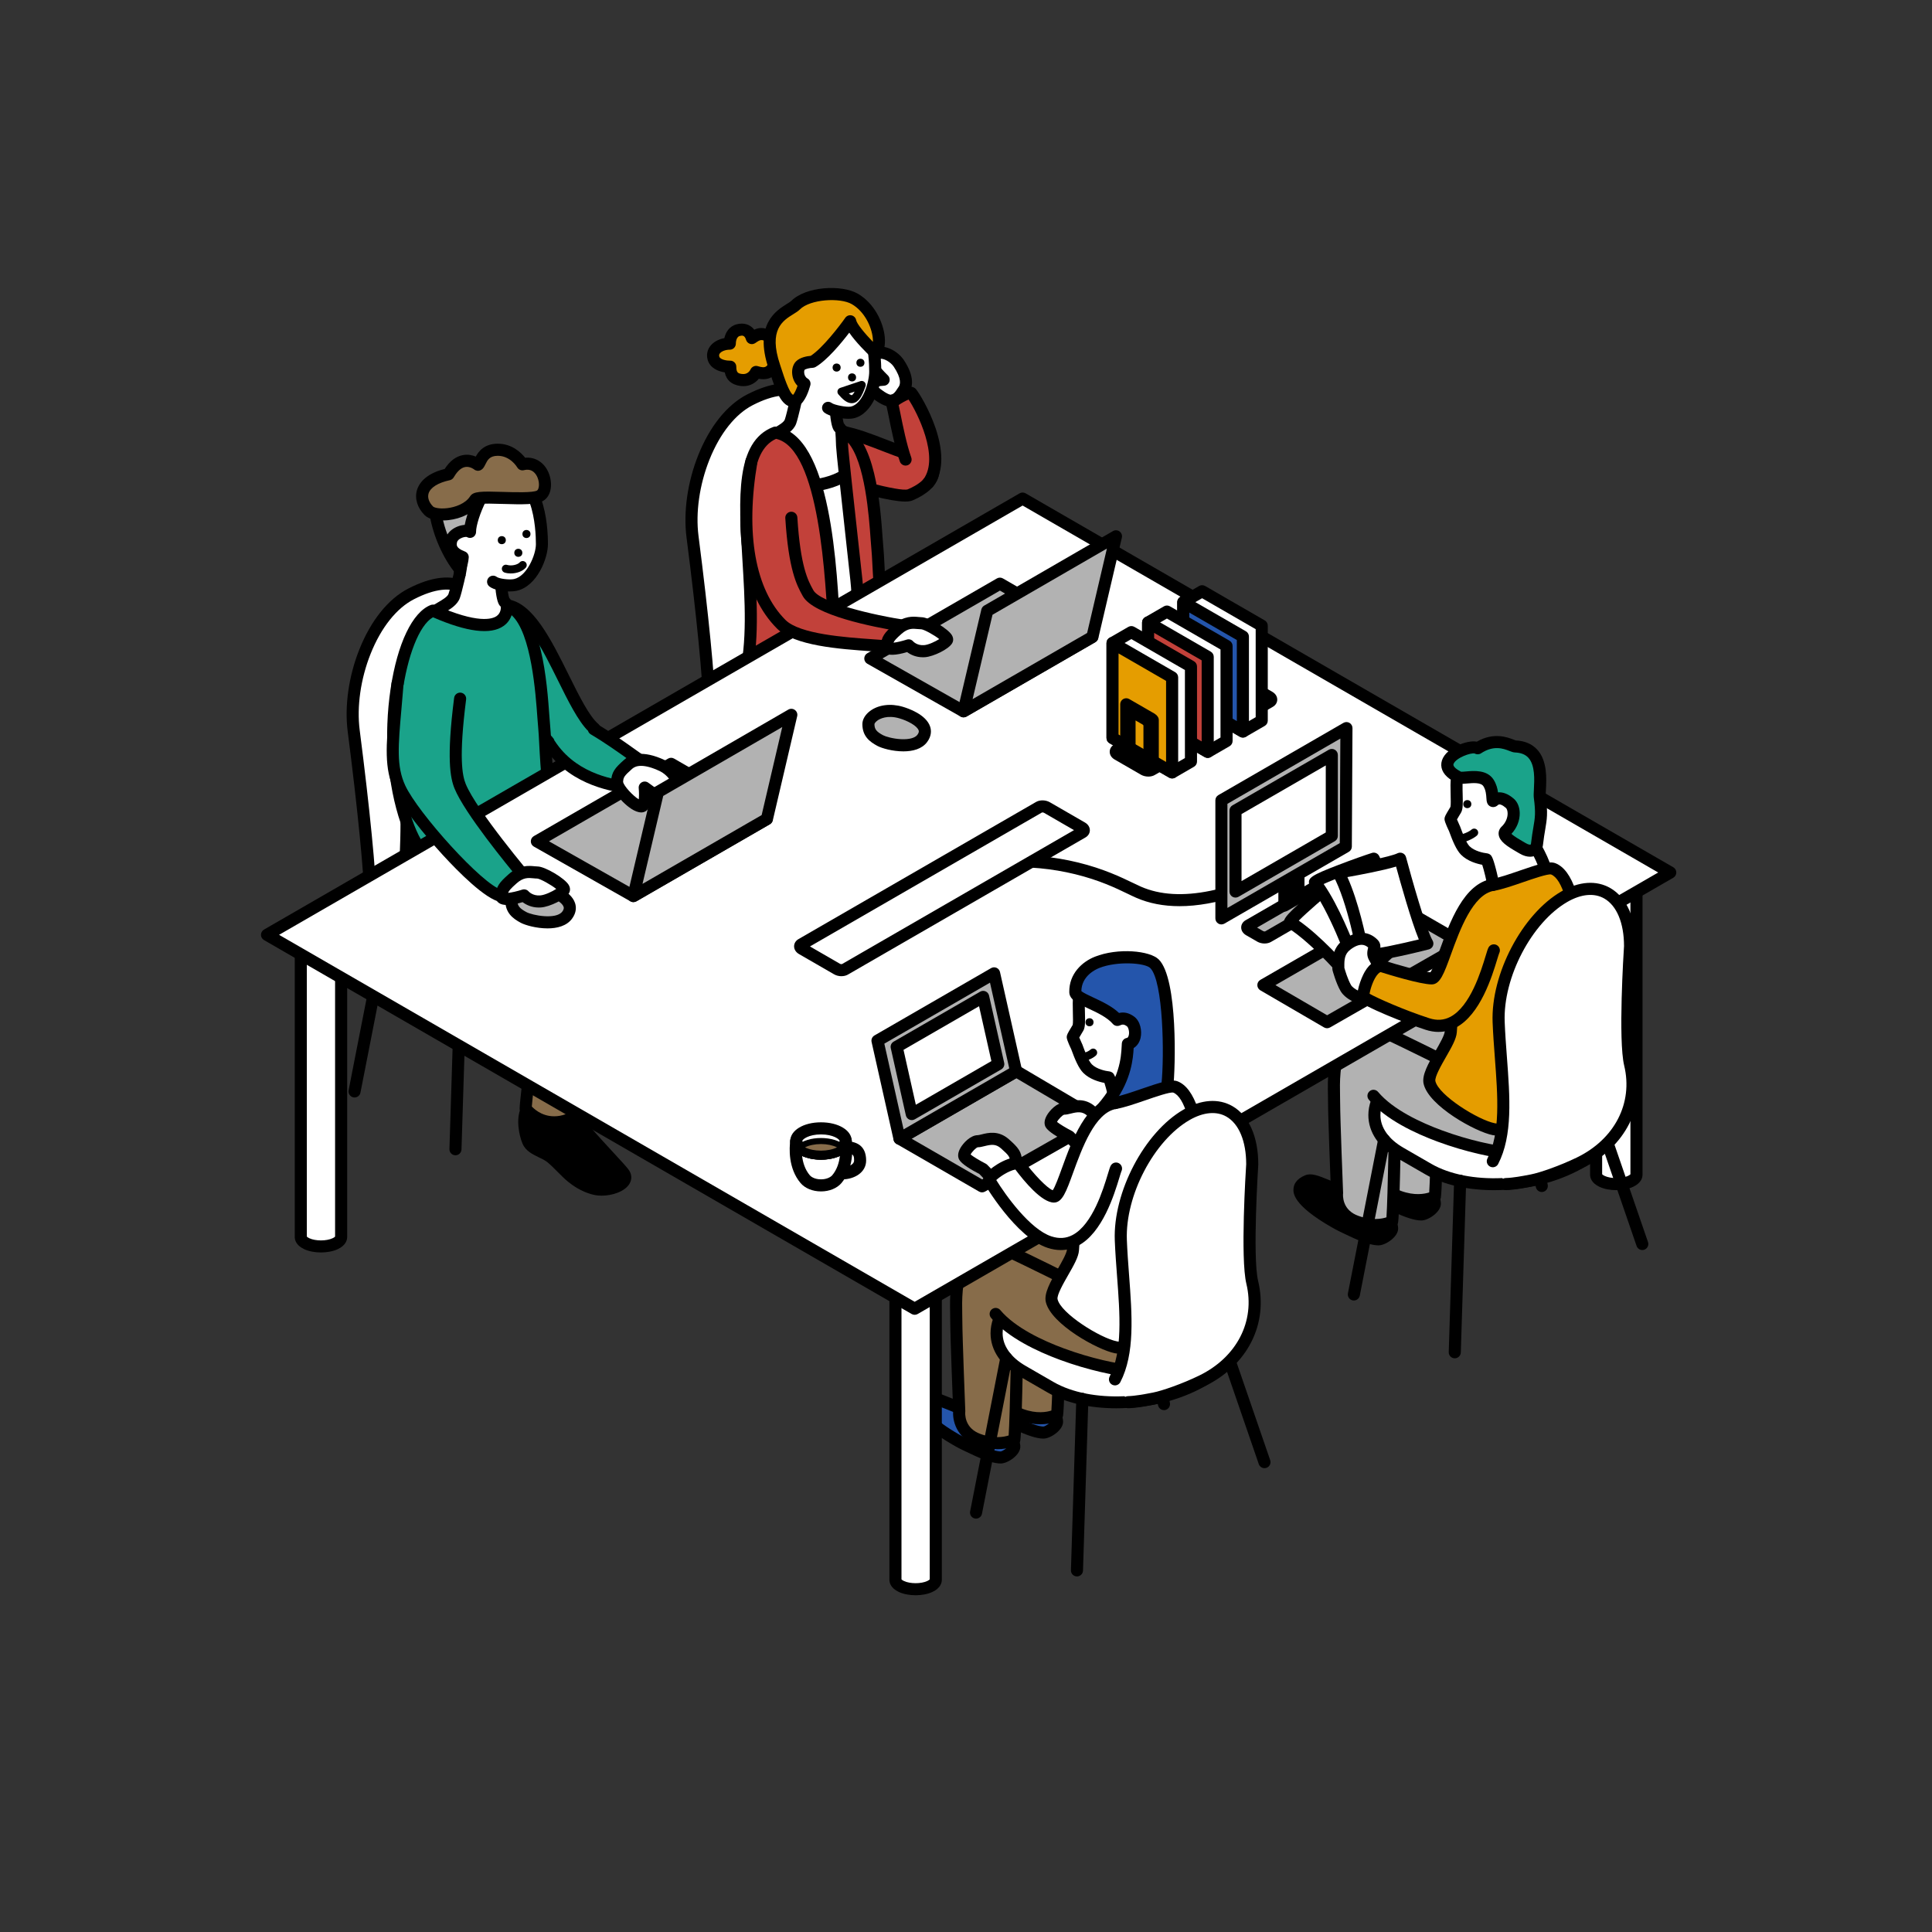
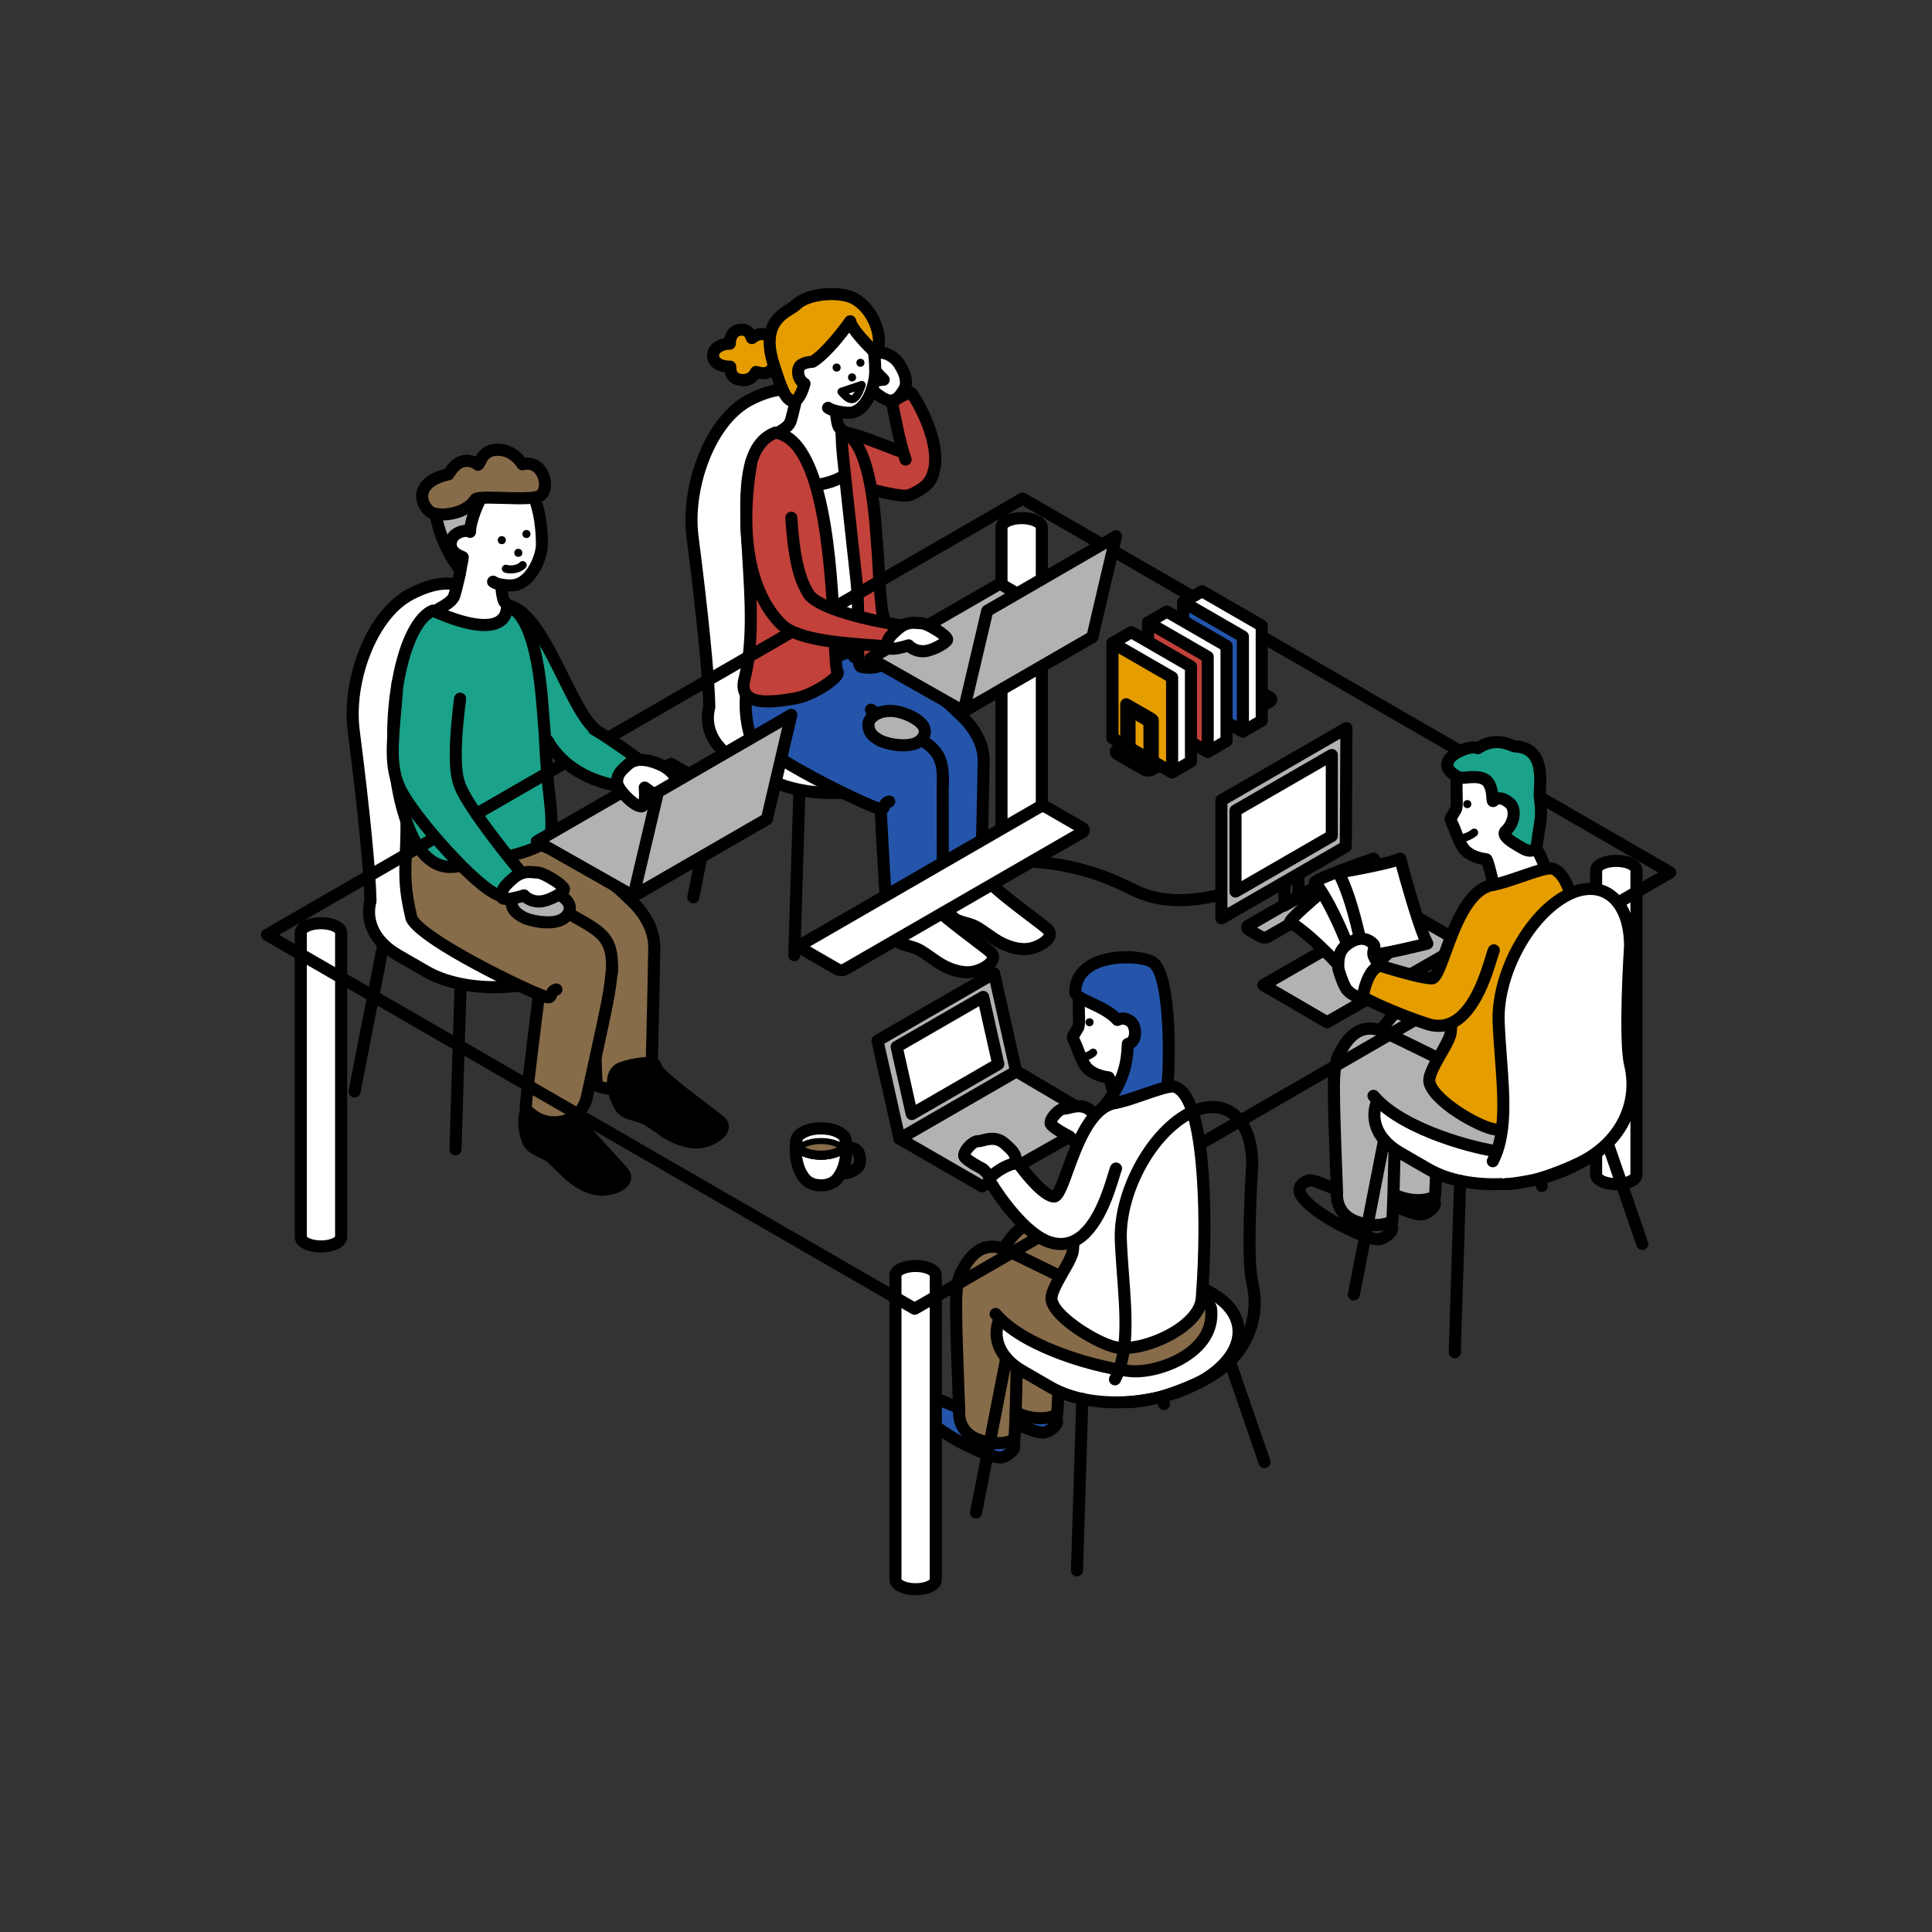
<svg xmlns="http://www.w3.org/2000/svg" id="eG5eTM7XKVx1" viewBox="0 0 960 960" shape-rendering="geometricPrecision" text-rendering="geometricPrecision" project-id="493b1534e02647a08a60eb695b5a4e5d" export-id="d0d05454d7944884889d0116236e634d" cached="false">
  <rect x="0" y="0" width="960" height="960" fill="#333333" stroke="none" />
  <style>
#eG5eTM7XKVx251_tr {animation: eG5eTM7XKVx251_tr__tr 2000ms linear infinite normal forwards}@keyframes eG5eTM7XKVx251_tr__tr { 0% {transform: translate(371.268px,230.156px) rotate(0deg);animation-timing-function: cubic-bezier(0.42,0,0.58,1)} 50% {transform: translate(371.268px,230.156px) rotate(-8.469deg);animation-timing-function: cubic-bezier(0.42,0,0.58,1)} 100% {transform: translate(371.268px,230.156px) rotate(0deg)}} #eG5eTM7XKVx258_tr {animation: eG5eTM7XKVx258_tr__tr 2000ms linear infinite normal forwards}@keyframes eG5eTM7XKVx258_tr__tr { 0% {transform: translate(397.571px,205.097px) rotate(0deg);animation-timing-function: cubic-bezier(0.42,0,0.58,1)} 50% {transform: translate(397.571px,205.097px) rotate(12.064deg);animation-timing-function: cubic-bezier(0.42,0,0.58,1)} 100% {transform: translate(397.571px,205.097px) rotate(0deg)}} #eG5eTM7XKVx293_tr {animation: eG5eTM7XKVx293_tr__tr 2000ms linear infinite normal forwards}@keyframes eG5eTM7XKVx293_tr__tr { 0% {transform: translate(201.413px,341.445px) rotate(0deg);animation-timing-function: cubic-bezier(0.42,0,0.58,1)} 50% {transform: translate(201.413px,341.445px) rotate(10.25deg);animation-timing-function: cubic-bezier(0.42,0,0.58,1)} 100% {transform: translate(201.413px,341.445px) rotate(0deg)}} #eG5eTM7XKVx328_tr {animation: eG5eTM7XKVx328_tr__tr 2000ms linear infinite normal forwards}@keyframes eG5eTM7XKVx328_tr__tr { 0% {transform: translate(734.503px,449.99px) rotate(0deg);animation-timing-function: cubic-bezier(0.42,0,0.58,1)} 50% {transform: translate(734.503px,449.99px) rotate(-23.342deg);animation-timing-function: cubic-bezier(0.42,0,0.58,1)} 100% {transform: translate(734.503px,449.99px) rotate(0deg)}} #eG5eTM7XKVx364_tr {animation: eG5eTM7XKVx364_tr__tr 2000ms linear infinite normal forwards}@keyframes eG5eTM7XKVx364_tr__tr { 0% {transform: translate(556.535px,548.08px) rotate(0deg);animation-timing-function: cubic-bezier(0.42,0,0.58,1)} 50% {transform: translate(556.535px,548.08px) rotate(11.85deg);animation-timing-function: cubic-bezier(0.42,0,0.58,1)} 100% {transform: translate(556.535px,548.08px) rotate(0deg)}} #eG5eTM7XKVx365_to {animation: eG5eTM7XKVx365_to__to 2000ms linear infinite normal forwards}@keyframes eG5eTM7XKVx365_to__to { 0% {transform: translate(534.934px,560.676px);animation-timing-function: cubic-bezier(0.42,0,0.58,1)} 50% {transform: translate(526.222px,572.722px);animation-timing-function: cubic-bezier(0.42,0,0.58,1)} 100% {transform: translate(534.934px,560.676px)}}
</style>
  <g>
    <g>
      <g>
        <path d="M514.74,258.82c-3.91-1.84-10.26-1.84-14.18,0-1.96.92-2.94,2.13-2.94,3.33v151.2c0,1.21.98,2.41,2.94,3.33c3.91,1.84,10.26,1.84,14.18,0c1.96-.92,2.94-2.12,2.94-3.33v-151.2v0c0-1.21-.98-2.41-2.94-3.33Z" fill="#fff" />
        <path d="M507.65,421.05c-3.01,0-6.02-.55-8.36-1.65-4.06-1.91-4.66-4.61-4.66-6.05v-151.2c0-1.44.6-4.14,4.66-6.05c4.69-2.2,12.04-2.2,16.73,0v0c4.06,1.91,4.66,4.61,4.66,6.05v151.2c0,1.44-.61,4.14-4.66,6.05-2.34,1.1-5.35,1.65-8.36,1.65h-.01Zm-7.02-7.89c.13.16.49.47,1.21.81c3.1,1.46,8.53,1.46,11.63,0c.72-.34,1.08-.65,1.21-.81v-150.82c-.13-.16-.49-.47-1.21-.81-3.1-1.46-8.53-1.45-11.62,0-.72.34-1.08.65-1.21.81v150.82h-.01Z" />
      </g>
      <g>
        <path d="M810.22,429.14c-3.91-1.84-10.26-1.84-14.18,0-1.96.92-2.94,2.13-2.94,3.33v151.2c0,1.21.98,2.41,2.94,3.33c3.91,1.84,10.26,1.84,14.18,0c1.96-.92,2.94-2.12,2.94-3.33v-151.2v0c0-1.21-.98-2.41-2.94-3.33Z" fill="#fff" />
        <path d="M803.13,591.38c-3.01,0-6.02-.55-8.36-1.65-4.06-1.91-4.66-4.61-4.66-6.05v-151.2c0-1.44.6-4.14,4.66-6.05c4.69-2.2,12.04-2.2,16.73,0v0c4.06,1.91,4.66,4.61,4.66,6.05v151.2c0,1.44-.61,4.14-4.66,6.04-2.35,1.1-5.36,1.65-8.37,1.65v.01Zm-7.02-7.89c.13.15.49.47,1.21.81c3.1,1.45,8.53,1.45,11.62,0c.72-.34,1.08-.65,1.21-.81v-150.82c-.13-.16-.49-.47-1.21-.81v0c-3.1-1.46-8.53-1.46-11.63,0-.72.34-1.08.65-1.21.81v150.82h.01Z" />
      </g>
    </g>
  </g>
  <g>
    <g>
      <path d="M437.91,394.95c-1.41,0-2.66-.99-2.94-2.42l-12.16-62.08c-.32-1.63.74-3.2,2.37-3.52c1.62-.32,3.2.74,3.52,2.37l12.16,62.08c.32,1.63-.74,3.2-2.37,3.52-.19.04-.39.06-.58.06v-.01Z" />
      <path d="M487.85,423.79c-1.25,0-2.41-.78-2.84-2.02l-24.02-69.79c-.54-1.57.29-3.27,1.86-3.81s3.27.29,3.81,1.86l24.02,69.79c.54,1.57-.29,3.27-1.86,3.81-.32.11-.65.16-.98.16h.01Z" />
      <path d="M394.68,477.59c0,0-.06,0-.1,0-1.66-.05-2.96-1.44-2.9-3.09l2.67-85.2c.05-1.66,1.46-2.95,3.09-2.9c1.66.05,2.96,1.44,2.9,3.09l-2.67,85.2c-.05,1.62-1.38,2.91-3,2.91l.01-.01Z" />
      <path d="M344.53,448.87c-.19,0-.39-.02-.58-.06-1.63-.32-2.69-1.89-2.37-3.52l15.05-76.8c.32-1.63,1.9-2.69,3.52-2.37c1.63.32,2.69,1.89,2.37,3.52l-15.05,76.8c-.28,1.43-1.54,2.42-2.94,2.42v.01Z" />
      <g>
        <path d="M463.55,334.56l-13.93-8.04c-7.78-4.49-17.81-7.02-28.52-7.66-1.04-1.11-4.88-7.98-7.51-49.7-1.47-23.35-1.83-46.1-1.83-46.32c0-.07,0-.15-.01-.22-1.28-14.2-5.38-23.02-12.54-26.96-6.64-3.65-15.57-2.65-26.55,2.99-9.34,4.8-17.49,15-22.95,28.71-5.12,12.87-7.16,27.19-5.6,39.31c5.04,39.2,8.13,71.02,8.34,84.64-.48,1.81-.72,3.64-.72,5.47c0,.79.06,1.57.15,2.34c0,.07.02.14.02.21.93,7.41,5.9,14.03,14.25,18.85l13.93,8.04c9.11,5.26,21.32,7.84,34.09,7.84c15.31,0,31.43-3.71,43.97-10.95c12.59-7.27,19.82-17.16,19.82-27.13c0-8.43-5.12-16.04-14.43-21.41l.02-.01Z" fill="#fff" />
        <path d="M463.55,334.56l-13.93-8.04c-7.78-4.49-17.81-7.02-28.52-7.66-1.04-1.11-4.88-7.98-7.51-49.7-1.47-23.35-1.83-46.1-1.83-46.32c0-.07,0-.15-.01-.22-1.28-14.2-5.38-23.02-12.54-26.96-6.64-3.65-15.57-2.65-26.55,2.99-9.34,4.8-17.49,15-22.95,28.71-5.12,12.87-7.16,27.19-5.6,39.31c5.04,39.2,8.13,71.02,8.34,84.64-.48,1.81-.72,3.64-.72,5.47c0,.79.06,1.57.15,2.34c0,.07.02.14.02.21.93,7.41,5.9,14.03,14.25,18.85l13.93,8.04c9.11,5.26,21.32,7.84,34.09,7.84c15.31,0,31.43-3.71,43.97-10.95c12.59-7.27,19.82-17.16,19.82-27.13c0-8.43-5.12-16.04-14.43-21.41l.02-.01Z" fill="none" stroke="#000" stroke-width="6" stroke-linecap="round" stroke-linejoin="round" />
      </g>
    </g>
  </g>
  <g>
    <g>
      <g>
        <g>
          <path d="M459.58,379.53c0,0,.75,58.35,1.65,64.77c0,0,6.83,3.79,17.22,0c10.38-3.79,9.2-13.59,9.2-13.59s1.08-43.96,1.08-51.2-3.67-12.32-7.07-18.28c-2.9-5.07-7.78-11.03-18.57-6.55s-2.92,22.35-3.51,24.85Z" fill="#2455ab" />
          <path d="M469.39,448.98c-5.81,0-9.4-1.93-9.62-2.06-.82-.46-1.39-1.27-1.52-2.21-.92-6.54-1.65-62.76-1.68-65.15c0-.15,0-.3.03-.44-.04-.5-.35-1.85-.61-2.94-1.5-6.46-4.63-19.89,5.94-24.27c14.43-5.99,20.37,4.42,22.32,7.84.46.81.92,1.59,1.38,2.38c2.99,5.08,6.08,10.32,6.08,17.39s-.99,47.47-1.07,51.08c.42,4.29-1.38,12.95-11.17,16.53-3.81,1.39-7.22,1.86-10.08,1.86v-.01Zm-5.34-6.76c2.21.71,6.96,1.6,13.37-.74.82-.3,8-3.14,7.25-10.43-.01-.13-.02-.28-.02-.41.01-.44,1.08-44.01,1.08-51.13c0-5.43-2.43-9.56-5.25-14.34-.47-.8-.95-1.62-1.43-2.44-3.16-5.54-6.89-8.55-14.81-5.27-5.41,2.25-4.07,10.14-2.39,17.37.54,2.33.87,3.74.74,4.91.2,15.18.81,53.03,1.46,62.48Zm-7.39-63.37c0,0,0,0,0,0s0,0,0,0Z" />
        </g>
        <g>
          <path d="M508.98,471.63c-2.9,0-7.52-.83-12.61-3.67-3.48-1.94-7.64-5.36-11.34-7.45-4.07-2.3-9.96-2.07-12.36-5.77-3.09-4.76-6.45-15.56-.16-18.62c3.36-1.63,16.54-4.24,16.82-1.21.42,4.58,26.27,22.39,31.1,26.78c4.55,4.13-4.66,9.94-11.46,9.94h.01Z" fill="#fff" />
          <path d="M508.98,474.63c-2.05,0-7.52-.39-14.07-4.05-1.86-1.04-3.87-2.45-5.81-3.81-1.87-1.31-3.8-2.67-5.54-3.65-1.24-.7-2.82-1.14-4.5-1.61-3.19-.89-6.8-1.9-8.9-5.14-2.39-3.68-5.35-11.27-3.73-17.08.75-2.68,2.4-4.72,4.78-5.88c2.59-1.26,14.58-4.46,18.96-2c1.18.66,1.95,1.75,2.13,2.99c1.37,3.01,14.92,13.28,21.46,18.23c4.01,3.04,7.18,5.44,8.7,6.82c2.08,1.89,2.73,4.41,1.77,6.89-1.88,4.87-9.55,8.27-15.25,8.27v.02ZM485.7,436.49c-3.24,0-9.65,1.25-11.86,2.33-.84.41-1.34,1.05-1.63,2.09-.88,3.18.83,8.88,2.99,12.2.86,1.33,3,1.93,5.48,2.62c1.95.54,3.96,1.11,5.83,2.16c1.99,1.12,4.05,2.57,6.04,3.96c1.9,1.33,3.7,2.59,5.29,3.48c5.32,2.97,9.56,3.29,11.14,3.29c4.77,0,9.46-3.2,9.67-4.49-.02,0-.08-.1-.23-.23-1.32-1.2-4.54-3.64-8.28-6.47-14.67-11.11-21.79-16.97-23.42-20.89-.29-.04-.63-.06-1.02-.06v.01Zm6.63-1.86v0c0,0,0,0,0,0Z" />
        </g>
      </g>
      <g>
        <g>
          <path d="M480.77,483.13c-2.9,0-7.52-.83-12.61-3.67-3.48-1.94-7.64-5.36-11.34-7.45-4.07-2.3-9.96-2.07-12.36-5.77-3.09-4.76-6.45-15.56-.16-18.62c3.36-1.63,16.54-4.24,16.82-1.21.42,4.58,26.27,22.39,31.1,26.78c4.55,4.13-4.66,9.94-11.46,9.94h.01Z" fill="#fff" />
          <path d="M480.77,486.13c-2.05,0-7.52-.39-14.07-4.05-1.86-1.04-3.87-2.45-5.81-3.81-1.87-1.31-3.8-2.67-5.54-3.65-1.24-.7-2.82-1.14-4.5-1.61-3.19-.89-6.8-1.9-8.9-5.14-2.39-3.68-5.35-11.27-3.73-17.08.75-2.69,2.4-4.72,4.78-5.88c2.59-1.26,14.58-4.47,18.96-2c1.18.66,1.95,1.75,2.13,2.99c1.37,3.01,14.92,13.28,21.46,18.23c4.01,3.04,7.18,5.44,8.7,6.82c2.08,1.89,2.73,4.41,1.77,6.89-1.88,4.87-9.55,8.27-15.25,8.27v.02Zm-23.28-38.14c-3.24,0-9.65,1.25-11.86,2.33-.84.41-1.34,1.05-1.63,2.09-.88,3.18.83,8.88,2.99,12.2.86,1.33,3,1.93,5.48,2.62c1.95.54,3.96,1.11,5.83,2.16c1.99,1.12,4.05,2.56,6.04,3.96c1.9,1.33,3.7,2.59,5.29,3.48c5.32,2.97,9.56,3.29,11.14,3.29c4.77,0,9.46-3.21,9.67-4.5-.02,0-.08-.1-.23-.23-1.32-1.2-4.54-3.64-8.28-6.47-14.67-11.11-21.79-16.97-23.42-20.89-.29-.04-.63-.06-1.02-.06v.02Zm6.63-1.86c0,0,0,0,0,0s0,0,0,0Z" />
        </g>
        <g>
          <path d="M436.97,389.6c0,0,2.7,54.98,3.6,61.4c0,0,7.39,7.04,17.77,3.26c10.38-3.79,10.16-13.8,10.16-13.8s-.1-39.09-.1-46.33s1.15-21.54-4.44-25.76c-4.66-3.52-10.75-11.46-21.54-6.99-10.79,4.48-4.87,25.72-5.45,28.22Z" fill="#2455ab" />
          <path d="M452.15,458.39c-8.07,0-13.38-4.95-13.66-5.22-.49-.47-.81-1.08-.9-1.75-.91-6.48-3.51-59.42-3.62-61.67-.01-.22,0-.44.04-.65c0-.48-.18-1.93-.33-3.11-.96-7.47-2.95-23.01,7.59-27.38c10.75-4.46,17.68,1.53,22.26,5.5.8.69,1.56,1.35,2.24,1.86c6.06,4.58,5.84,16.35,5.68,24.94-.02,1.17-.04,2.25-.04,3.21c0,7.24.1,46.32.1,46.32.09,4.15-2.33,13.04-12.14,16.62-2.58.94-5,1.31-7.21,1.31l-.01.02Zm-8.74-8.94c1.9,1.4,7.11,4.46,13.9,1.98c8.15-2.98,8.2-10.61,8.19-10.94c0-.04-.1-39.13-.1-46.37c0-.99.02-2.11.04-3.32.11-6.05.33-17.31-3.29-20.04-.83-.63-1.67-1.35-2.55-2.11-4.28-3.71-8.7-7.54-16.03-4.5-6.3,2.61-4.71,15.08-3.94,21.08.3,2.36.45,3.58.35,4.52.88,17.98,2.65,51.8,3.43,59.7Zm-9.36-60.53c0,0-.02.07-.02.11c0-.04.02-.08.02-.11Z" />
        </g>
      </g>
      <g>
        <g>
          <path d="M441.85,398.25c-3.29.7-1.68,4.27-4.49,3.68-6.43-1.34-62.87-28.67-65.17-38.41-4.52-19.13,1.42-26.93,1.43-49.44c0-15.33,37.87-4.17,50.98,12.46c0,0,28.27,4.29,51.76,27.78.59.59,13.33,10.8,12.36,25.18" fill="#2455ab" />
          <path d="M437.98,405.01c-.39,0-.8-.04-1.23-.13-4-.84-20.66-8.63-34.95-16.35-30.71-16.6-32.08-22.4-32.53-24.3-2.85-12.04-1.72-19.89-.42-28.97.83-5.81,1.77-12.39,1.78-21.16c0-4.49,2.43-7.8,6.84-9.32c12.14-4.2,37.61,5.86,48.76,19.03c5.73,1.1,30.77,6.94,52.26,28.42l.11.1c4.25,3.75,14.03,13.92,13.12,27.4-.11,1.65-1.54,2.91-3.19,2.79-1.65-.11-2.9-1.54-2.79-3.19.73-10.83-7.52-19.34-11.1-22.5-.2-.17-.33-.29-.39-.35-22.46-22.46-49.81-26.9-50.09-26.94-.75-.12-1.43-.51-1.9-1.11-9.61-12.2-33.73-21.12-42.82-17.97-2.46.85-2.8,2.33-2.8,3.66c0,9.2-.98,16.01-1.84,22.01-1.26,8.83-2.26,15.8.32,26.74.45,1.89,7.17,8.31,29.54,20.4c14.88,8.05,28.14,14.02,32.31,15.46.56-1.17,1.69-2.83,4.26-3.38c1.62-.34,3.21.69,3.56,2.31s-.69,3.21-2.31,3.56c-.02,0-.04,0-.06.01-.06.12-.14.33-.2.48-.88,2.22-2.3,3.33-4.24,3.33v-.03Z" />
        </g>
        <path d="M468.4,393.5c-.06,0-.11,0-.17,0-1.65-.09-2.92-1.51-2.83-3.16.82-14.66-2.79-16.7-16.24-24.28-4.83-2.72-10.84-6.11-18.06-10.93-1.38-.92-1.75-2.78-.83-4.16s2.78-1.75,4.16-.83c7.04,4.69,12.94,8.02,17.68,10.69c13.94,7.86,20.31,11.45,19.28,29.84-.09,1.6-1.41,2.83-2.99,2.83Z" />
      </g>
    </g>
    <g>
      <path d="M403.71,216.8c13.35-10.33,44.14,11.8,57.82,10.4c5.69,8.48-.07,14.83-9.31,18.72-5.05,2.13-33.29-6.38-50.61-11.35" fill="#c2413a" />
      <path d="M449.81,249.22c-6.89,0-20.8-3.62-44.19-10.38l-4.83-1.39c-1.59-.46-2.51-2.12-2.06-3.71s2.12-2.51,3.71-2.06l4.84,1.4c12.88,3.72,39.69,11.46,43.8,10.06c5.25-2.21,8.63-5.01,9.49-7.88.46-1.54.23-3.19-.7-5.01-5.93-.12-13.57-3.09-21.62-6.21-12.18-4.72-25.99-10.07-32.7-4.88-1.31,1.01-3.19.77-4.21-.54-1.01-1.31-.77-3.19.54-4.21c9.39-7.27,24.88-1.27,38.54,4.03c7.92,3.07,16.1,6.24,20.82,5.76c1.1-.11,2.18.39,2.8,1.31c2.62,3.91,3.39,7.77,2.29,11.46-1.4,4.68-5.87,8.73-12.93,11.7-.86.36-2.05.54-3.58.54l-.01.01Z" />
    </g>
    <g>
      <g>
        <g>
          <path d="M393.2,229.98c-1.54,5.28,27.02,3.14,29.25-.73s11.78,83.7,11.78,89.1c0,0-25.47,12.98-36.66,10.54l-4.37-98.91Z" fill="#fff" />
          <path d="M400.71,332.19c-1.35,0-2.62-.11-3.77-.37-1.33-.29-2.3-1.44-2.36-2.8l-4.32-97.63c-.19-.78-.14-1.56.06-2.26.41-1.41,1.79-2.31,3.24-2.14c1.31.16,2.35,1.15,2.59,2.42c4.06,1.59,20.87.33,23.86-1.91.77-1.12,2.11-1.63,3.41-1.28c2.49.67,3.62.97,8.95,45.43c2.46,20.52,4.87,43.65,4.87,46.69c0,1.13-.63,2.16-1.64,2.67-2.44,1.25-22.31,11.16-34.89,11.17v.01Zm-.25-5.98c.12,0,.24,0,.36,0c8.48,0,23.17-6.21,30.31-9.67-.43-5.65-2.16-22.59-4.44-41.76-2.74-23.14-4.66-35.88-5.75-41.2-6.38,2.47-18.03,3.15-24.49,2.01l4.01,90.61v.01Zm19.4-98.46c0,0,0,0,0,0s0,0,0,0Z" />
        </g>
        <g>
          <path d="M416.14,198.35l-18.43-9.57c0,0-3.58,16.94-4.92,20.71s-7.85,5.84-9.98,8.03s14.52,21.09,17.89,23.1s21.05-2.51,21.66-8.03-1.87-12.33-2.39-13.26-1.77-6.24-2.94-6.95-2.64-12.23-.89-14.03Z" fill="#fff" />
          <path d="M403.52,244.1c-1.77,0-3.3-.27-4.35-.89-3.51-2.09-18.75-18.87-19.5-24.48-.23-1.73.52-2.8.99-3.29c1.06-1.09,2.6-1.99,4.23-2.93c1.94-1.12,4.59-2.66,5.07-4.02c1.04-2.93,3.83-15.67,4.81-20.33.19-.92.81-1.69,1.65-2.09.85-.4,1.83-.38,2.67.05l18.43,9.57c.84.44,1.43,1.25,1.58,2.18.13.81-.08,1.64-.57,2.29-.55,1.7.04,8.21.76,10.22c1.18,1.15,1.89,3.14,2.82,6.05.17.54.41,1.28.51,1.51.8,1.51,3.4,8.83,2.72,14.99-.31,2.78-2.59,5.26-6.79,7.35-4,1.99-10.38,3.83-15.03,3.83v-.01Zm-1.35-6.09c1.65.53,8.9-.6,14.04-3.28c2.38-1.24,3.11-2.24,3.17-2.49.49-4.5-1.57-10.53-2.05-11.48-.28-.51-.52-1.21-.93-2.51-.31-.95-.92-2.86-1.31-3.56-.89-.69-1.76-2.11-2.4-6.89-.44-3.29-.5-5.95-.19-7.96l-12.68-6.59c-1.16,5.34-3.2,14.42-4.2,17.24-1.22,3.44-4.82,5.53-7.72,7.2-.64.37-1.34.77-1.9,1.14.84,1.63,3.06,4.93,7.18,9.79c4.31,5.09,7.98,8.7,8.99,9.37v.02ZM415,214.55v0c0,0,0,0,0,0Zm3.3-14.11c0,0,0,0,0,0s0,0,0,0Z" />
        </g>
      </g>
      <g>
        <path d="M442.27,325.16c-1.51,6.11-8.27,7.43-14.3,6.19-3.09-.64-.3-23.27-2.43-43.25-1.2-11.31-6.99-62.96-7.1-66.62-.1-3.29-.18-4.89-.37-7.5c16.06,5.55,16.96,49.26,17.94,58.72.49,4.71.63,15.9,2.14,29.56.62,5.61,5.47,17.42,4.12,22.9Z" fill="#c2413a" />
        <path d="M432.05,334.79c-1.49,0-3.06-.16-4.69-.5-4.08-.84-4.05-5.87-3.96-19.32.05-7.8.11-17.51-.85-26.55-.32-3.01-.97-8.89-1.75-15.97-2.78-25.34-5.29-48.29-5.37-50.88-.1-3.3-.18-4.82-.37-7.37-.08-1.01.36-1.98,1.16-2.6.8-.61,1.86-.79,2.81-.46c15.94,5.51,18.39,39.87,19.56,56.38.15,2.09.27,3.74.38,4.86.18,1.75.31,4.28.48,7.47.29,5.64.7,13.36,1.66,22.07.2,1.79.95,4.54,1.75,7.46c1.65,6.02,3.35,12.24,2.3,16.5v0c-1.39,5.62-6.44,8.91-13.13,8.91h.02Zm-2.29-6.18c2.62.33,8.44.51,9.59-4.16v0c.68-2.74-1.02-8.94-2.26-13.47-.86-3.15-1.68-6.12-1.93-8.38-.98-8.88-1.39-16.7-1.69-22.42-.16-3.11-.29-5.56-.46-7.16-.13-1.22-.25-2.92-.4-5.06-.79-11.16-2.73-38.37-11.24-48.07.02.46.03.96.05,1.5.08,2.57,3.37,32.51,5.34,50.41.78,7.08,1.43,12.97,1.75,15.98c1,9.37.93,19.27.88,27.22-.03,5.32-.07,11.26.36,13.6l.01.01Zm12.51-3.45v0v0Z" />
      </g>
      <g>
        <path d="M396.01,346.84c-12.63,2.42-29.65,4.37-26.06-9.57c11.07-43.07-13.08-111.42,15.36-122.32c32.26,4.97,27.73,114.91,30.83,118.76c1.98,2.46-12.09,11.6-20.13,13.13Z" fill="#c2413a" />
        <path d="M381.6,351.56c-5.26,0-9.82-1.02-12.6-3.97-2.5-2.67-3.17-6.39-1.96-11.07c4.39-17.07,3.09-38.2,1.84-58.63-1.84-30.08-3.58-58.49,15.35-65.74.49-.19,1.01-.24,1.53-.16c27.2,4.19,30.25,69.39,31.89,104.42.32,6.95.66,14.13,1.09,15.81.65,1.04.76,2.33.29,3.61-1.81,4.92-14.93,12.52-22.47,13.96v0c-5.04.97-10.28,1.77-14.97,1.77h.01Zm4.03-133.5c-14.01,6.27-12.43,32.12-10.76,59.46c1.28,20.9,2.6,42.5-2.02,60.49-.66,2.56-.48,4.4.52,5.47c2.45,2.61,9.88,2.75,22.07.41c0,0,0,0,0,0c6.27-1.2,15.57-7.13,17.64-9.67-.65-2-.89-6.12-1.42-17.54-1.32-28.19-4.39-93.76-26.03-98.62Zm32.85,113.77c0,0,0,0,0,0s0,0,0,0Z" />
      </g>
    </g>
  </g>
  <g>
    <g>
      <path d="M269.55,491.41c-1.41,0-2.66-.99-2.94-2.42l-12.16-62.08c-.32-1.63.74-3.2,2.37-3.52c1.62-.32,3.2.74,3.52,2.37l12.16,62.08c.32,1.63-.74,3.2-2.37,3.52-.19.04-.39.06-.58.06v-.01Z" />
      <path d="M319.49,520.25c-1.25,0-2.41-.78-2.84-2.02l-24.02-69.79c-.54-1.57.29-3.27,1.86-3.81s3.27.29,3.81,1.86l24.02,69.79c.54,1.57-.29,3.27-1.86,3.81-.32.11-.65.16-.98.16h.01Z" />
      <path d="M226.32,574.05c0,0-.06,0-.1,0-1.66-.05-2.96-1.44-2.9-3.09l2.67-85.2c.05-1.66,1.46-3,3.09-2.9c1.66.05,2.96,1.44,2.9,3.09l-2.67,85.2c-.05,1.62-1.38,2.91-3,2.91l.01-.01Z" />
      <path d="M176.17,545.33c-.19,0-.39-.02-.58-.06-1.63-.32-2.69-1.9-2.37-3.52l15.05-76.8c.32-1.63,1.9-2.69,3.52-2.37c1.63.32,2.69,1.89,2.37,3.52l-15.05,76.81c-.28,1.43-1.54,2.42-2.94,2.42Z" />
      <g>
        <path d="M295.19,431.02l-13.93-8.04c-7.78-4.49-17.81-7.02-28.52-7.66-1.04-1.11-4.88-7.98-7.51-49.7-1.47-23.35-1.83-46.1-1.83-46.32c0-.07,0-.15-.01-.22-1.28-14.2-5.38-23.02-12.54-26.97-6.64-3.65-15.57-2.65-26.55,2.99-9.34,4.8-17.49,15-22.95,28.71-5.12,12.87-7.16,27.19-5.6,39.31c5.04,39.2,8.13,71.02,8.34,84.64-.48,1.81-.72,3.64-.72,5.47c0,.79.06,1.57.15,2.34c0,.07.02.14.03.22.93,7.4,5.9,14.03,14.25,18.85l13.93,8.04c9.11,5.26,21.32,7.84,34.09,7.84c15.31,0,31.43-3.71,43.97-10.95c12.59-7.27,19.82-17.16,19.82-27.13c0-8.43-5.12-16.04-14.43-21.41l.01-.01Z" fill="#fff" />
        <path d="M295.19,431.02l-13.93-8.04c-7.78-4.49-17.81-7.02-28.52-7.66-1.04-1.11-4.88-7.98-7.51-49.7-1.47-23.35-1.83-46.1-1.83-46.32c0-.07,0-.15-.01-.22-1.28-14.2-5.38-23.02-12.54-26.97-6.64-3.65-15.57-2.65-26.55,2.99-9.34,4.8-17.49,15-22.95,28.71-5.12,12.87-7.16,27.19-5.6,39.31c5.04,39.2,8.13,71.02,8.34,84.64-.48,1.81-.72,3.64-.72,5.47c0,.79.06,1.57.15,2.34c0,.07.02.14.03.22.93,7.4,5.9,14.03,14.25,18.85l13.93,8.04c9.11,5.26,21.32,7.84,34.09,7.84c15.31,0,31.43-3.71,43.97-10.95c12.59-7.27,19.82-17.16,19.82-27.13c0-8.43-5.12-16.04-14.43-21.41l.01-.01Z" fill="none" stroke="#000" stroke-width="6" stroke-linecap="round" stroke-linejoin="round" />
      </g>
    </g>
  </g>
  <g>
    <g>
      <g>
        <g>
          <path d="M294.86,472.28c0,0,.78,60.44,1.71,67.09c0,0,7.08,3.93,17.83,0s9.53-14.07,9.53-14.07s1.12-45.54,1.12-53.04-3.8-12.76-7.32-18.93c-3-5.26-8.06-11.42-19.23-6.79-11.18,4.64-3.03,23.15-3.63,25.74h-.01Z" fill="#876c4a" />
          <path d="M305.02,544.11c-5.99,0-9.68-1.99-9.91-2.12-.82-.46-1.38-1.27-1.52-2.21-.95-6.76-1.71-65-1.74-67.47c0-.15,0-.31.03-.46-.04-.52-.37-1.93-.63-3.08-1.55-6.66-4.77-20.51,6.09-25.02c14.86-6.17,20.98,4.55,22.99,8.07.48.83.96,1.65,1.43,2.46c3.09,5.24,6.29,10.67,6.29,17.96s-1.02,49.22-1.11,52.91c.43,4.42-1.41,13.33-11.5,17.02-3.94,1.44-7.45,1.92-10.41,1.92l-.01.02Zm-5.64-6.82c2.27.75,7.25,1.72,13.99-.74c3.49-1.27,5.81-3.45,6.92-6.46.87-2.37.66-4.44.66-4.46-.01-.13-.02-.28-.02-.41.01-.46,1.12-45.59,1.12-52.97c0-5.65-2.53-9.94-5.45-14.91-.49-.83-.98-1.67-1.47-2.53-3.3-5.79-7.2-8.94-15.48-5.5-5.68,2.36-4.29,10.59-2.54,18.11.56,2.4.9,3.86.76,5.06.2,15.75.84,55.12,1.52,64.81h-.01Zm-7.44-65.7c0,0,0,0,0,0s0,0,0,0Z" />
        </g>
        <g>
          <path d="M346.03,567.67c-3.01,0-7.79-.86-13.06-3.8-3.6-2.01-7.91-5.56-11.74-7.72-4.22-2.38-10.32-2.15-12.8-5.98-3.2-4.93-6.68-16.12-.16-19.29c3.48-1.69,17.13-4.39,17.42-1.25.44,4.74,27.21,23.19,32.21,27.74c4.71,4.28-4.82,10.3-11.87,10.3Z" />
          <path d="M346.03,570.67c-2.11,0-7.76-.41-14.52-4.18-1.92-1.07-4-2.53-6.01-3.94-1.94-1.36-3.94-2.77-5.74-3.78-1.3-.73-2.94-1.19-4.69-1.68-3.28-.92-7.01-1.96-9.16-5.28-2.46-3.8-5.52-11.62-3.85-17.6.77-2.75,2.46-4.83,4.9-6.02c2.58-1.25,15.12-4.56,19.54-2.07c1.2.67,1.98,1.77,2.16,3.04c1.36,3.11,15.46,13.79,22.27,18.94c4.15,3.15,7.43,5.63,9,7.05c2.12,1.93,2.78,4.49,1.8,7.02-1.94,5.01-9.82,8.5-15.69,8.5h-.01Zm-24.11-39.5c-3.38,0-10.02,1.29-12.34,2.42-.56.27-1.34.8-1.74,2.23-.95,3.43.87,9.28,3.11,12.73.92,1.42,3.15,2.04,5.74,2.76c2.01.56,4.09,1.14,6.02,2.23c2.06,1.16,4.18,2.65,6.24,4.1c1.97,1.38,3.83,2.69,5.49,3.62c5.53,3.09,9.95,3.42,11.59,3.42c5.07,0,10.06-3.48,10.13-4.79c0,.02-.08-.11-.28-.29-1.37-1.24-4.71-3.78-8.59-6.71-15.27-11.57-22.63-17.62-24.26-21.65-.31-.05-.69-.07-1.12-.07h.01Zm6.76-1.81c0,0,0,0,0,0s0,0,0,0Z" />
        </g>
      </g>
      <g>
        <g>
          <path d="M296.35,590.91c-2.96-.53-7.52-2.21-12.19-6.03-3.19-2.61-6.81-6.86-10.21-9.66-3.74-3.08-9.78-3.92-11.56-8.13-2.28-5.42-3.75-17.04,3.22-19.02c3.72-1.06,17.64-1.32,17.37,1.82-.4,4.75,22.72,27.6,26.85,32.96c3.89,5.04-6.55,9.29-13.5,8.06h.02Z" />
          <path d="M298.95,594.12c-1.09,0-2.14-.09-3.12-.26v0c-2.08-.37-7.57-1.76-13.56-6.66-1.71-1.39-3.5-3.2-5.23-4.94-1.67-1.68-3.4-3.42-4.99-4.73-1.15-.95-2.69-1.69-4.32-2.47-3.07-1.48-6.56-3.16-8.09-6.8-1.76-4.17-3.4-12.4-.71-18c1.24-2.57,3.27-4.33,5.88-5.07c2.76-.78,15.69-1.84,19.6,1.39c1.06.87,1.63,2.09,1.59,3.37.8,3.3,12.81,16.29,18.6,22.55c3.54,3.82,6.33,6.85,7.62,8.52c1.75,2.27,1.95,4.91.54,7.23-2.31,3.81-8.48,5.87-13.82,5.87h.01Zm-25.63-43.76c-2.73,0-5.49.21-6.88.6-.6.17-1.46.55-2.11,1.89-1.54,3.21-.77,9.29.83,13.08.66,1.55,2.75,2.56,5.17,3.73c1.88.91,3.83,1.84,5.53,3.25c1.82,1.5,3.65,3.34,5.43,5.13c1.7,1.71,3.3,3.32,4.77,4.52c4.9,4.01,9.2,5.11,10.82,5.4v0c4.99.89,10.51-1.67,10.81-2.94-.02,0-.06-.12-.22-.33-1.13-1.46-3.98-4.54-7.28-8.11-13.01-14.07-19.19-21.32-20.09-25.57-1.31-.44-4.04-.65-6.79-.65h.01Z" />
        </g>
        <g>
          <path d="M268.67,487.58c0,0-7.23,56.56-7.48,63.27c0,0,6.25,8.53,17.53,6.55s12.87-12.23,12.87-12.23s8.82-39.89,10.2-47.26s4.33-23.27.29-29.11c-3.45-4.97-10.91-11.61-22.73-9.01-11.82,2.61-9.63,25.35-10.68,27.79Z" fill="#876c4a" />
          <path d="M275.32,560.7c-10.49,0-16.28-7.71-16.55-8.08-.4-.54-.6-1.21-.58-1.88.25-6.77,7.2-61.22,7.5-63.54.03-.22.08-.43.15-.64.1-.48.17-2.01.23-3.25.38-7.76,1.17-23.92,12.63-26.44c14.68-3.24,22.96,6.07,25.84,10.23c4.21,6.07,2.46,19.26.2,31.37-1.35,7.24-9.63,44.71-10.2,47.28-.71,4.31-4.79,12.77-15.3,14.62-1.37.24-2.68.35-3.92.35v-.02Zm-11.06-10.88c1.67,1.77,6.47,5.92,13.94,4.61c8.93-1.57,10.37-9.42,10.43-9.75c0-.05.02-.12.03-.17.09-.4,8.83-39.93,10.18-47.17c1.02-5.45,4.12-22.02.77-26.85-2.19-3.16-8.48-10.24-19.61-7.78-6.98,1.54-7.62,14.6-7.93,20.88-.12,2.46-.19,3.73-.46,4.66-2.37,18.53-6.72,53.44-7.35,61.57Zm1.65-63.43c0,0-.03.06-.04.1.01-.03.03-.07.04-.1Z" />
        </g>
      </g>
      <g>
        <g>
          <path d="M276.49,491.67c-3.41.73-1.74,4.42-4.65,3.82-6.66-1.39-65.12-29.7-67.51-39.78-4.68-19.81-2.34-24.08-2.33-47.4c0-15.88,43.04-8.14,56.62,9.1c0,0,29.28,4.45,53.61,28.78.61.61,13.8,11.19,12.81,26.08" fill="#876c4a" />
          <path d="M272.47,498.56c-.39,0-.81-.04-1.24-.14-4.14-.86-21.38-8.93-36.17-16.93-31.77-17.17-33.18-23.14-33.64-25.1-3.44-14.54-3.19-21.14-2.77-32.06.17-4.41.36-9.42.36-16.03c0-4.81,2.9-8.46,8.16-10.28c13.15-4.55,41.27,2.84,53.07,16.62c5.83,1.11,31.83,7.13,54.12,29.42l.12.1c4.39,3.87,14.49,14.38,13.56,28.3-.11,1.65-1.54,2.91-3.19,2.79-1.65-.11-2.9-1.54-2.79-3.19.76-11.26-7.82-20.12-11.54-23.4-.2-.18-.34-.3-.39-.36-23.3-23.3-51.66-27.89-51.94-27.93-.75-.12-1.43-.51-1.9-1.11-9.53-12.1-35.81-19.48-47.14-15.57-4.12,1.43-4.12,3.74-4.13,4.61c0,6.73-.2,11.79-.37,16.25-.41,10.77-.64,16.7,2.61,30.45.47,1.97,7.45,8.66,30.66,21.2c14.62,7.9,29.08,14.55,33.58,16.06.56-1.2,1.7-2.96,4.38-3.53c1.62-.35,3.21.69,3.56,2.31s-.69,3.21-2.31,3.56c-.05.01-.08.02-.11.03-.07.12-.17.37-.23.54-.89,2.25-2.33,3.38-4.3,3.38l-.02.01Z" />
        </g>
        <path d="M304,486.64c-.06,0-.11,0-.17,0-1.65-.09-2.92-1.51-2.83-3.16.85-15.26-2.9-17.37-16.87-25.25-5-2.82-11.22-6.33-18.7-11.32-1.38-.92-1.75-2.78-.83-4.16s2.78-1.75,4.16-.83c7.29,4.86,13.41,8.31,18.32,11.08c14.4,8.12,20.98,11.83,19.92,30.81-.09,1.6-1.41,2.83-2.99,2.83h-.01Z" />
      </g>
    </g>
    <g>
      <path d="M251.85,300.79c18.12,2.31,30.79,50.38,43.54,61.28-.44,12.96-9.45,13.72-19.93,9.08-5.73-2.53-24.82-35.64-36.69-55.73" fill="#1aa38a" />
      <path d="M285.67,376.76c-3.29,0-7.1-.95-11.42-2.86-5.19-2.29-15.34-18.38-34.75-51.34l-3.31-5.61c-.84-1.43-.37-3.27,1.06-4.11s3.27-.37,4.11,1.06l3.31,5.62c9.61,16.32,27.5,46.69,32.01,48.9c5.64,2.5,10.13,3.01,12.62,1.45c1.69-1.06,2.71-3.27,3.01-6.56-5.11-5.11-9.97-14.91-15.09-25.25-7.31-14.75-16.41-33.1-25.75-34.29-1.64-.21-2.81-1.71-2.6-3.36.21-1.64,1.72-2.8,3.36-2.6c12.52,1.6,21.59,19.89,30.37,37.57c5.22,10.53,10.15,20.48,14.75,24.4.69.59,1.08,1.47,1.05,2.38-.21,6.15-2.2,10.45-5.9,12.77-1.93,1.21-4.21,1.82-6.83,1.82v.01Z" />
    </g>
    <g>
      <g>
        <path d="M249.86,284.6l-19.09-9.91c0,0-3.71,17.55-5.1,21.45s-8.13,6.05-10.34,8.32s15.04,21.85,18.53,23.93s21.81-2.6,22.44-8.32-1.94-12.77-2.48-13.74-1.83-6.47-3.05-7.2-2.74-12.66-.92-14.54l.01.01Z" fill="#fff" />
        <path d="M236.79,331.88c-1.82,0-3.38-.27-4.46-.91-3.62-2.16-19.37-19.48-20.14-25.27-.23-1.75.52-2.83,1-3.32c1.09-1.12,2.68-2.04,4.36-3.02c2.02-1.17,4.79-2.77,5.3-4.22c1.08-3.04,3.97-16.24,4.99-21.07.19-.92.81-1.69,1.65-2.09.85-.4,1.83-.38,2.67.05l19.09,9.91c.84.44,1.43,1.25,1.58,2.18.13.82-.08,1.65-.58,2.3-.51,1.57-.1,8.38.79,10.69c1.22,1.17,1.95,3.23,2.92,6.24.19.58.44,1.38.54,1.6.73,1.3,3.51,8.99,2.8,15.45-.31,2.84-2.66,5.38-6.98,7.53-4.14,2.06-10.72,3.96-15.52,3.96l-.01-.01Zm-1.44-6.1c1.72.58,9.59-.67,14.92-3.55c2.33-1.26,3.01-2.25,3.06-2.5.52-4.71-1.63-10.98-2.13-11.96-.29-.52-.53-1.25-.96-2.58-.32-1-.96-3-1.38-3.73-.9-.69-1.8-2.13-2.46-7.07-.46-3.45-.52-6.22-.19-8.3l-13.33-6.92c-1.2,5.51-3.33,15.04-4.38,17.98-1.25,3.53-4.97,5.68-7.95,7.4-.7.4-1.45.84-2.06,1.24.84,1.67,3.14,5.11,7.47,10.23c4.49,5.31,8.33,9.08,9.37,9.76h.02Zm16.96-29.22c0,0,0,0,0,0s0,0,0,0Zm-.29-9.87c0,0,0,0,0,0s0,0,0,0Z" />
      </g>
      <g>
        <path d="M273.51,414.92c-2.08,9.04-37.42,13.92-45.75,15.51-13.08,2.51-20.88-8.03-25.76-22.12-14.38-41.59-3.18-98.52,13.1-104.89c31.38,14.01,37.27,4.42,36.74-2.63c16.64,5.75,17.56,51.03,18.59,60.83.51,4.87.65,16.47,2.22,30.62.64,5.81,2.17,16.99.85,22.68h.01Z" fill="#1aa38a" />
        <path d="M223.9,433.81c-10.78,0-19.08-8.23-24.72-24.53-6.71-19.42-8.57-43.87-5.08-67.08c3.38-22.48,10.82-38.03,19.92-41.58.75-.29,1.58-.27,2.31.05c21.09,9.41,28.31,6.95,30.44,5.45c1.94-1.37,2.21-3.54,2.09-5.12-.08-1.01.36-1.98,1.16-2.6s1.86-.79,2.81-.46c16.44,5.68,18.98,41.23,20.19,58.31.15,2.17.28,3.88.4,5.04.19,1.81.33,4.43.5,7.74.3,5.84.72,13.84,1.72,22.86l.23,1.97c.74,6.42,1.86,16.11.57,21.71v0c-1.9,8.22-19.01,12.77-44.12,17.08-1.64.28-3.01.52-3.99.7-1.52.29-3,.44-4.44.44l.01.02Zm-8.75-127.1c-13.67,7.78-23.81,61.55-10.31,100.61c5.33,15.43,12.65,22.02,22.36,20.16c1.01-.19,2.41-.43,4.1-.72c5.96-1.02,15.94-2.73,24.45-5.13c13.65-3.85,14.75-7.03,14.83-7.38c1.06-4.6-.03-14.04-.68-19.68l-.23-2c-1.02-9.19-1.44-17.29-1.75-23.21-.17-3.22-.3-5.77-.47-7.43-.13-1.26-.26-3.02-.42-5.24-.86-12.04-3-42.14-12.81-51.01-.75,2.18-2.11,4.03-4.01,5.36-6.39,4.49-18.18,3.03-35.07-4.32l.01-.01Zm58.36,108.21h.01-.01Z" />
      </g>
    </g>
  </g>
  <g>
    <g>
      <g>
        <path d="M706.23,603.45c-3.08,0-7.99-1.81-13.39-4.39-3.69-1.76-5.06-2.28-8.8-4.44-9.22-5.32-24.22-15.61-13.21-20.19c3.57-1.48,10.27,3.64,25.54,7.88c6.27,1.74,16.6,10.21,16.6,15.81c0,2.13-4.49,5.32-6.73,5.32l-.01.01Z" />
        <path d="M706.23,606.45c-3.29,0-8.09-1.53-14.69-4.68-.84-.4-1.56-.74-2.21-1.04-2.2-1.03-3.8-1.78-6.79-3.5-19.08-11.02-18.7-16.94-18.57-18.89.13-2.01,1.23-4.8,5.71-6.67c3.1-1.29,6.42.06,11.91,2.29c3.95,1.61,8.88,3.61,15.58,5.47c6.43,1.79,18.8,10.91,18.8,18.7c0,4.13-6.25,8.32-9.73,8.32h-.01Zm-33.92-29.3c-.13,0-.25.02-.33.05-1.2.5-2,1.1-2.03,1.52-.09,1.44,3.04,6.07,15.59,13.31c2.77,1.6,4.18,2.26,6.33,3.26.67.31,1.4.66,2.26,1.07c7.42,3.54,10.75,4.09,12.08,4.09.95-.09,3.21-1.66,3.74-2.56-.35-3.68-8.73-11.11-14.39-12.69-7.04-1.96-12.36-4.12-16.24-5.7-2.62-1.06-5.81-2.36-7.02-2.36l.01.01Z" />
      </g>
      <g>
        <path d="M714.69,527.49c0,0-.78,60.44-1.71,67.09c0,0-7.08,3.93-17.83,0s-9.53-14.07-9.53-14.07-1.47-37.34-1.47-44.84-1.2-22.31,4.6-26.68c4.83-3.65,11.13-11.87,22.31-7.24c11.18,4.64,3.03,23.15,3.63,25.74Z" fill="#b2b2b2" />
        <path d="M704.53,599.32c-2.96,0-6.47-.49-10.41-1.92-10.07-3.68-11.93-12.57-11.51-16.99-.13-3.38-1.46-37.48-1.46-44.74c0-.99-.02-2.12-.04-3.33-.17-8.88-.4-21.04,5.84-25.75.7-.53,1.49-1.21,2.32-1.93c4.72-4.09,11.87-10.28,22.95-5.68c10.86,4.5,7.63,18.36,6.09,25.02-.27,1.15-.6,2.56-.63,3.07.02.15.03.3.03.46-.03,2.48-.79,60.71-1.74,67.47-.13.93-.69,1.75-1.52,2.21-.23.12-3.92,2.12-9.91,2.12l-.01-.01Zm-15.94-18.45c0,0-.2,2.07.66,4.44c1.1,3.01,3.43,5.19,6.92,6.46c6.73,2.46,11.71,1.49,13.99.74.68-9.69,1.32-49.05,1.52-64.81-.13-1.2.2-2.65.76-5.06c1.75-7.53,3.14-15.76-2.54-18.12-7.66-3.18-12.26.81-16.72,4.67-.91.79-1.77,1.53-2.63,2.18-3.8,2.87-3.57,14.57-3.46,20.85.02,1.25.05,2.41.05,3.44c0,7.36,1.45,44.35,1.47,44.72c0,.16,0,.32-.02.48v0v.01Zm29.02-54.06c0,0,0,0,0,0s0,0,0,0Z" />
      </g>
    </g>
    <g>
      <g>
-         <path d="M684.99,615.82c-3.08,0-7.99-1.81-13.39-4.39-3.69-1.76-5.06-2.28-8.8-4.44-9.22-5.32-24.22-15.61-13.21-20.19c3.57-1.48,10.27,3.64,25.54,7.88c6.27,1.74,16.6,10.21,16.6,15.81c0,2.13-4.49,5.32-6.73,5.32l-.01.01Z" />
        <path d="M684.99,618.82c-3.29,0-8.09-1.53-14.69-4.68-.85-.4-1.57-.74-2.22-1.05-2.2-1.03-3.79-1.77-6.78-3.5-19.08-11.02-18.7-16.95-18.57-18.89.13-2.01,1.23-4.8,5.71-6.67c3.1-1.29,6.42.06,11.91,2.29c3.95,1.61,8.88,3.61,15.58,5.47c6.43,1.79,18.8,10.91,18.8,18.7c0,4.13-6.25,8.32-9.73,8.32l-.01.01Zm-33.93-29.3c-.13,0-.25.02-.33.05-1.2.5-2,1.1-2.02,1.52-.09,1.44,3.04,6.07,15.59,13.31c2.76,1.59,4.18,2.26,6.32,3.26.67.31,1.41.66,2.27,1.07c7.42,3.54,10.75,4.09,12.08,4.09.95-.09,3.21-1.66,3.74-2.55-.35-3.68-8.73-11.11-14.39-12.69-7.04-1.96-12.36-4.12-16.24-5.69-2.62-1.06-5.81-2.36-7.02-2.36v-.01Z" />
      </g>
      <g>
        <path d="M693.44,539.86c0,0-.78,60.44-1.71,67.09c0,0-7.08,3.93-17.83,0s-9.53-14.07-9.53-14.07-1.47-37.34-1.47-44.84-1.2-22.31,4.6-26.68c4.83-3.65,11.13-11.87,22.31-7.24s3.03,23.15,3.63,25.74Z" fill="#b2b2b2" />
        <path d="M683.28,611.69c-2.96,0-6.47-.49-10.41-1.92-10.08-3.68-11.93-12.57-11.51-16.99-.13-3.38-1.46-37.48-1.46-44.74c0-.99-.02-2.12-.04-3.33-.17-8.88-.4-21.04,5.84-25.75.7-.53,1.49-1.21,2.32-1.93c4.73-4.09,11.87-10.27,22.95-5.68c10.86,4.5,7.63,18.36,6.09,25.02-.27,1.15-.6,2.56-.63,3.08.02.15.03.3.03.46-.03,2.48-.79,60.71-1.74,67.47-.13.93-.69,1.75-1.52,2.21-.23.12-3.92,2.12-9.91,2.12l-.01-.02Zm-15.93-18.45c0,0-.2,2.07.66,4.44c1.1,3.01,3.43,5.19,6.92,6.46c6.73,2.46,11.7,1.49,13.99.74.68-9.69,1.32-49.05,1.52-64.81-.13-1.2.2-2.65.76-5.06c1.75-7.53,3.14-15.76-2.54-18.12-7.66-3.18-12.26.81-16.72,4.67-.91.79-1.77,1.53-2.63,2.19-3.79,2.87-3.57,14.56-3.45,20.85.02,1.25.05,2.42.05,3.44c0,7.36,1.45,44.35,1.47,44.72c0,.16,0,.32-.02.48v0h-.01Zm29.01-54.06c0,0,0,0,0,0s0,0,0,0Z" />
      </g>
    </g>
    <g>
      <path d="M766.1,592.29c-1.41,0-2.66-.99-2.94-2.42L751,527.79c-.32-1.63.74-3.2,2.37-3.52c1.64-.32,3.2.74,3.52,2.37l12.16,62.08c.32,1.63-.74,3.2-2.37,3.52-.2.04-.39.06-.58.06v-.01Z" />
-       <path d="M816.05,621.13c-1.25,0-2.41-.78-2.84-2.02l-24.02-69.79c-.54-1.57.29-3.27,1.86-3.81s3.27.29,3.81,1.86l24.02,69.79c.54,1.57-.29,3.27-1.86,3.81-.32.11-.65.16-.98.16h.01Z" />
+       <path d="M816.05,621.13c-1.25,0-2.41-.78-2.84-2.02l-24.02-69.79c-.54-1.57.29-3.27,1.86-3.81s3.27.29,3.81,1.86l24.02,69.79c.54,1.57-.29,3.27-1.86,3.81-.32.11-.65.16-.98.16h.01" />
      <g>
        <path d="M709.79,580.95l-13.93-8.04c-19.16-11.06-16.74-30.57,5.39-43.34v0c22.13-12.77,55.91-14.17,75.07-3.11l13.93,8.04c19.16,11.06,16.74,30.57-5.39,43.34v0c-22.13,12.77-55.91,14.17-75.07,3.11Z" fill="#fff" />
        <path d="M742.38,591.39c-12.77,0-24.98-2.58-34.09-7.84l-13.93-8.04c-9.3-5.37-14.43-12.97-14.43-21.41c0-9.97,7.22-19.86,19.82-27.13c23.01-13.28,58.03-14.68,78.07-3.11l13.93,8.04c9.3,5.37,14.43,12.97,14.43,21.41c0,9.97-7.22,19.86-19.82,27.13-12.55,7.24-28.66,10.95-43.97,10.95h-.01Zm1.33-69.47c-14.22,0-29.25,3.47-40.97,10.24-10.69,6.17-16.82,14.16-16.82,21.93c0,6.2,4.06,11.96,11.43,16.21l13.93,8.04v0c18.38,10.61,50.71,9.22,72.07-3.11c10.69-6.17,16.82-14.16,16.82-21.93c0-6.2-4.06-11.96-11.43-16.21l-13.93-8.04c-8.29-4.79-19.42-7.13-31.1-7.13Z" />
      </g>
      <path d="M722.87,674.93c0,0-.06,0-.1,0-1.66-.05-2.96-1.44-2.9-3.09l2.67-85.2c.05-1.62,1.38-2.91,3-2.91.03,0,.06,0,.1,0c1.66.05,2.96,1.44,2.9,3.09l-2.67,85.2c-.05,1.62-1.38,2.91-3,2.91Z" />
      <path d="M672.73,646.21c-.19,0-.38-.02-.58-.06-1.63-.32-2.69-1.9-2.37-3.52l15.05-76.8c.32-1.62,1.89-2.68,3.52-2.37c1.63.32,2.69,1.9,2.37,3.52l-15.05,76.8c-.28,1.43-1.54,2.42-2.94,2.42v.01Z" />
    </g>
    <g>
      <g>
        <path d="M665.03,524.54c1.6-2.69,7.33-17.38,21.3-12.43c4.43-6.39,8.49-13.32,19.76-13.32c6.89,0,82.31,33.75,83.4,43.15c2.56,22.05-26.58,32.24-39.99,30.97-15.81-1.5-52.91-11.59-67.02-28.4" fill="#b2b2b2" />
        <path d="M751.96,576.01c-.96,0-1.88-.04-2.75-.12-7.17-.68-20.61-3.34-34.91-8.63-11.01-4.07-25.87-10.99-34.13-20.82-1.07-1.27-.9-3.16.37-4.23s3.16-.9,4.23.37c7.41,8.83,21.28,15.23,31.62,19.05c13.75,5.08,26.58,7.64,33.39,8.29c7.53.71,22.43-2.89,30.87-11.51c4.56-4.65,6.53-10.04,5.87-16.03-.83-2.01-9.88-9.35-38.57-23.19-21.6-10.42-39.23-17.27-41.88-17.41-9.01,0-12.47,5.05-16.49,10.9l-.78,1.13c-.77,1.11-2.19,1.57-3.47,1.12-8.88-3.15-13.58,3.2-17.01,9.83-.29.55-.52,1-.71,1.32-.85,1.42-2.69,1.89-4.11,1.04s-1.89-2.69-1.04-4.11c.14-.24.32-.58.53-1c2.19-4.24,8.63-16.68,22.11-13.39c4.24-6.15,9.24-12.82,20.99-12.83v0c4.97,0,29.9,10.95,45.18,18.35c40.28,19.5,40.94,25.28,41.2,27.45.9,7.8-1.7,15.06-7.53,21.01-8.55,8.73-22.78,13.41-32.97,13.41h-.01Z" />
      </g>
      <path d="M724.33,534.31c-.74,0-1.49-.27-2.06-.82-2.21-1.77-23.07-11.96-37.22-18.66-1.5-.71-2.14-2.5-1.43-4s2.5-2.14,4-1.43c10.88,5.15,36.44,17.39,38.84,19.79c1.17,1.17,1.17,3.07,0,4.24-.59.59-1.35.88-2.12.88h-.01Zm-2.04-.81h.01-.01Zm-.08-.07c0,0,.02.02.03.03-.01-.01-.02-.02-.03-.03Z" />
    </g>
  </g>
  <g>
    <g>
      <g>
        <path d="M518.5,711.84c-3.08,0-7.99-1.81-13.39-4.39-3.69-1.76-5.06-2.28-8.8-4.44-9.22-5.32-24.22-15.61-13.21-20.19c3.57-1.48,10.27,3.64,25.54,7.88c6.27,1.74,16.6,10.21,16.6,15.81c0,2.13-4.49,5.32-6.73,5.32l-.01.01Z" fill="#2455ab" />
        <path d="M518.5,714.84c-3.29,0-8.09-1.53-14.69-4.68-.84-.4-1.57-.74-2.22-1.05-2.2-1.03-3.79-1.77-6.78-3.5-19.08-11.02-18.7-16.94-18.57-18.89.13-2.01,1.23-4.8,5.71-6.67c3.1-1.29,6.42.06,11.91,2.29c3.95,1.61,8.88,3.61,15.58,5.47c6.43,1.79,18.8,10.91,18.8,18.7c0,4.13-6.25,8.32-9.73,8.32l-.01.01Zm-33.92-29.3c-.13,0-.25.02-.33.05-1.2.5-2,1.1-2.03,1.52-.09,1.44,3.04,6.07,15.59,13.31c2.76,1.6,4.18,2.26,6.32,3.26.67.31,1.4.66,2.27,1.07c7.42,3.54,10.75,4.09,12.08,4.09.95-.09,3.21-1.66,3.74-2.56-.35-3.68-8.73-11.11-14.39-12.69-7.04-1.96-12.36-4.12-16.24-5.69-2.62-1.06-5.81-2.36-7.02-2.36h.01Z" />
      </g>
      <g>
        <path d="M526.96,635.88c0,0-.78,60.44-1.71,67.09c0,0-7.08,3.93-17.83,0s-9.53-14.07-9.53-14.07-1.47-37.34-1.47-44.84-1.2-22.31,4.6-26.68c4.83-3.65,11.13-11.87,22.31-7.24c11.18,4.64,3.03,23.15,3.63,25.74Z" fill="#876c4a" />
        <path d="M516.8,707.71c-2.96,0-6.47-.49-10.41-1.92-10.08-3.68-11.93-12.57-11.51-16.99-.13-3.38-1.46-37.48-1.46-44.74c0-.99-.02-2.12-.04-3.33-.17-8.88-.4-21.04,5.84-25.75.7-.53,1.49-1.21,2.32-1.93c4.72-4.09,11.87-10.28,22.95-5.68c10.86,4.5,7.63,18.36,6.09,25.02-.27,1.15-.6,2.56-.63,3.07.02.15.03.3.03.46-.03,2.48-.79,60.71-1.74,67.47-.13.93-.69,1.75-1.52,2.21-.23.12-3.92,2.12-9.91,2.12l-.01-.01Zm-15.94-18.46c0,0-.2,2.07.66,4.44c1.1,3.01,3.43,5.19,6.92,6.46c6.73,2.46,11.7,1.49,13.99.74.68-9.69,1.32-49.05,1.52-64.81-.13-1.2.2-2.65.76-5.06c1.75-7.53,3.14-15.76-2.54-18.12-7.65-3.18-12.26.82-16.72,4.67-.91.79-1.77,1.53-2.63,2.18-3.8,2.87-3.57,14.57-3.46,20.85.02,1.25.05,2.41.05,3.44c0,7.36,1.45,44.35,1.47,44.72c0,.16,0,.32-.02.48v0v.01Zm29.02-54.06c0,0,0,0,0,0s0,0,0,0Z" />
      </g>
    </g>
    <g>
      <g>
        <path d="M497.26,724.21c-3.08,0-7.99-1.81-13.39-4.39-3.69-1.76-5.06-2.28-8.8-4.44-9.22-5.32-24.22-15.61-13.21-20.19c3.57-1.48,10.27,3.64,25.54,7.88c6.27,1.74,16.6,10.21,16.6,15.81c0,2.13-4.49,5.32-6.73,5.32l-.01.01Z" fill="#2455ab" />
        <path d="M497.26,727.21c-3.29,0-8.09-1.53-14.69-4.68-.85-.4-1.57-.74-2.23-1.05-2.2-1.03-3.79-1.77-6.78-3.5-19.08-11.02-18.7-16.95-18.57-18.89.13-2.01,1.23-4.8,5.71-6.67c3.1-1.29,6.42.06,11.91,2.29c3.95,1.61,8.88,3.61,15.58,5.47c6.43,1.79,18.8,10.91,18.8,18.7c0,4.13-6.25,8.32-9.73,8.32v.01Zm-33.93-29.3c-.13,0-.25.02-.33.05-1.2.5-2,1.1-2.03,1.52-.09,1.44,3.04,6.07,15.59,13.31c2.76,1.59,4.18,2.26,6.32,3.26.67.31,1.41.66,2.27,1.07c7.42,3.54,10.75,4.09,12.08,4.09.95-.09,3.21-1.66,3.74-2.56-.35-3.68-8.73-11.11-14.39-12.69-7.04-1.96-12.36-4.12-16.24-5.7-2.62-1.06-5.81-2.36-7.02-2.36l.01.01Z" />
      </g>
      <g>
        <path d="M505.71,648.25c0,0-.78,60.44-1.71,67.09c0,0-7.08,3.93-17.83,0s-9.53-14.07-9.53-14.07-1.47-37.34-1.47-44.84-1.2-22.31,4.6-26.68c4.83-3.65,11.13-11.87,22.31-7.24s3.03,23.15,3.63,25.74Z" fill="#876c4a" />
        <path d="M495.55,720.08c-2.96,0-6.47-.49-10.41-1.92-10.07-3.68-11.93-12.57-11.51-16.99-.13-3.38-1.46-37.48-1.46-44.74c0-.99-.02-2.12-.04-3.33-.17-8.88-.4-21.04,5.84-25.75.7-.53,1.49-1.21,2.32-1.93c4.73-4.09,11.86-10.27,22.95-5.68c10.86,4.5,7.63,18.36,6.09,25.02-.27,1.15-.6,2.56-.63,3.08.02.15.03.3.03.46-.03,2.48-.79,60.71-1.74,67.47-.13.93-.69,1.75-1.52,2.21-.23.12-3.92,2.12-9.91,2.12l-.01-.02Zm-15.93-18.45c0,0-.2,2.07.66,4.44c1.1,3.01,3.43,5.19,6.92,6.46c6.73,2.46,11.7,1.49,13.99.74.68-9.69,1.32-49.05,1.52-64.81-.13-1.2.2-2.65.76-5.06c1.75-7.53,3.14-15.76-2.54-18.12-7.66-3.18-12.26.81-16.72,4.67-.91.79-1.77,1.53-2.63,2.19-3.79,2.87-3.57,14.56-3.45,20.85.02,1.25.05,2.41.05,3.44c0,7.36,1.45,44.35,1.47,44.72c0,.16,0,.32-.02.48v0h-.01Zm29.01-54.06c0,0,0,0,0,0s0,0,0,0Z" />
      </g>
    </g>
    <g>
      <path d="M578.37,700.68c-1.41,0-2.66-.99-2.94-2.42l-12.16-62.08c-.32-1.63.74-3.2,2.37-3.52c1.64-.32,3.2.74,3.52,2.37l12.16,62.08c.32,1.63-.74,3.2-2.37,3.52-.2.04-.39.06-.58.06v-.01Z" />
      <path d="M628.32,729.52c-1.25,0-2.41-.78-2.84-2.02l-24.01-69.79c-.54-1.57.29-3.27,1.86-3.81s3.28.29,3.81,1.86l24.01,69.79c.54,1.57-.29,3.27-1.86,3.81-.32.11-.65.16-.98.16h.01Z" />
      <g>
        <path d="M522.06,689.33l-13.93-8.04c-19.16-11.06-16.74-30.57,5.39-43.34v0c22.13-12.77,55.91-14.17,75.07-3.11l13.93,8.04c19.16,11.06,16.74,30.57-5.39,43.34v0c-22.13,12.77-55.91,14.17-75.07,3.11Z" fill="#fff" />
        <path d="M554.65,699.77c-12.77,0-24.98-2.58-34.09-7.84v0l-13.93-8.04c-9.3-5.37-14.43-12.97-14.43-21.41c0-9.97,7.22-19.86,19.82-27.13c23.01-13.28,58.03-14.68,78.07-3.11l13.93,8.04c9.3,5.37,14.43,12.97,14.43,21.41c0,9.97-7.22,19.86-19.82,27.13-12.54,7.24-28.66,10.95-43.98,10.95Zm-31.09-13.03c18.38,10.61,50.71,9.22,72.07-3.11c10.69-6.17,16.82-14.16,16.82-21.93c0-6.2-4.06-11.96-11.43-16.21l-13.93-8.04c-18.38-10.61-50.71-9.22-72.07,3.11-10.69,6.17-16.82,14.16-16.82,21.93c0,6.2,4.06,11.96,11.43,16.21l13.93,8.04Z" />
      </g>
      <path d="M535.14,783.32c0,0-.06,0-.1,0-1.66-.05-2.96-1.44-2.9-3.09l2.67-85.2c.05-1.62,1.38-2.91,3-2.91.03,0,.06,0,.1,0c1.66.05,2.96,1.44,2.9,3.09l-2.67,85.2c-.05,1.62-1.38,2.91-3,2.91Z" />
      <path d="M485,754.6c-.19,0-.38-.02-.58-.06-1.63-.32-2.69-1.9-2.37-3.52l15.05-76.8c.32-1.62,1.89-2.68,3.52-2.37c1.63.32,2.69,1.9,2.37,3.52l-15.05,76.8c-.28,1.43-1.54,2.42-2.94,2.42v.01Z" />
    </g>
    <g>
      <g>
        <path d="M477.3,632.93c1.6-2.69,7.33-17.38,21.3-12.43c4.43-6.39,8.49-13.32,19.76-13.32c6.89,0,82.31,33.75,83.4,43.15c2.56,22.05-26.58,32.24-39.99,30.97-15.81-1.5-52.91-11.59-67.02-28.4" fill="#876c4a" />
        <path d="M564.23,684.4c-.96,0-1.88-.04-2.75-.12-7.17-.68-20.61-3.34-34.91-8.63-11.01-4.07-25.87-10.99-34.13-20.82-1.07-1.27-.9-3.16.37-4.23c1.27-1.06,3.16-.9,4.23.37c7.41,8.83,21.28,15.23,31.62,19.05c13.75,5.08,26.58,7.64,33.39,8.29c7.53.7,22.43-2.89,30.87-11.51c4.56-4.65,6.53-10.04,5.87-16.03-.83-2.01-9.88-9.35-38.57-23.19-21.6-10.42-39.23-17.27-41.88-17.41-9.01,0-12.47,5.05-16.49,10.9l-.78,1.13c-.77,1.11-2.19,1.57-3.47,1.12-8.88-3.15-13.58,3.2-17.01,9.83-.29.55-.52,1-.71,1.32-.85,1.42-2.69,1.89-4.11,1.04s-1.89-2.69-1.04-4.11c.14-.24.32-.58.53-1c2.19-4.24,8.63-16.69,22.11-13.39c4.24-6.15,9.23-12.82,20.99-12.83v0c4.97,0,29.9,10.95,45.18,18.35c40.28,19.5,40.94,25.28,41.2,27.45.9,7.8-1.7,15.06-7.53,21.01-8.55,8.73-22.78,13.41-32.97,13.41h-.01Z" />
      </g>
      <path d="M536.6,642.69c-.74,0-1.49-.27-2.06-.82-2.21-1.77-23.07-11.96-37.22-18.66-1.5-.71-2.14-2.5-1.43-4s2.5-2.14,4-1.43c10.88,5.15,36.44,17.39,38.84,19.79c1.17,1.17,1.17,3.07,0,4.24-.59.59-1.35.88-2.12.88h-.01Zm-2.05-.8h.01-.01Zm-.07-.07c0,0,.02.02.03.03-.01-.01-.02-.02-.03-.03Z" />
    </g>
  </g>
  <g>
    <g>
      <g>
        <path d="M166.57,460.11c-3.91-1.84-10.26-1.84-14.18,0-1.96.92-2.94,2.13-2.94,3.33v151.2c0,1.21.98,2.41,2.94,3.33c3.91,1.84,10.26,1.84,14.18,0c1.96-.92,2.94-2.12,2.94-3.33v-151.21v0c0-1.21-.98-2.41-2.94-3.33v.01Z" fill="#fff" />
        <path d="M159.48,622.34c-3.01,0-6.02-.55-8.36-1.65-4.06-1.91-4.66-4.61-4.66-6.05v-151.2c0-1.44.6-4.14,4.66-6.05c4.69-2.2,12.04-2.2,16.73,0c4.06,1.91,4.66,4.61,4.66,6.05v151.2c0,1.44-.6,4.14-4.66,6.05-2.34,1.1-5.35,1.65-8.36,1.65h-.01Zm-7.02-7.89c.13.16.49.47,1.21.81c3.1,1.46,8.53,1.46,11.62,0c.72-.34,1.08-.65,1.21-.81v-150.82c-.13-.16-.49-.47-1.21-.81v0c-3.1-1.46-8.53-1.46-11.62,0-.72.34-1.08.65-1.21.81v150.83-.01Zm14.1-150.75v0v0Z" />
      </g>
      <g>
        <path d="M462.05,630.43c-3.91-1.84-10.26-1.84-14.18,0-1.96.92-2.94,2.13-2.94,3.33v151.2c0,1.21.98,2.41,2.94,3.33c3.91,1.84,10.26,1.84,14.18,0c1.96-.92,2.94-2.12,2.94-3.33v-151.21v0c0-1.21-.98-2.41-2.94-3.33v.01Z" fill="#fff" />
        <path d="M454.96,792.67c-3.01,0-6.02-.55-8.36-1.65-4.06-1.91-4.66-4.61-4.66-6.05v-151.2c0-1.44.6-4.14,4.66-6.05c4.69-2.2,12.04-2.2,16.73,0v0c4.06,1.91,4.66,4.61,4.66,6.05v151.2c0,1.44-.6,4.14-4.66,6.05-2.34,1.1-5.35,1.65-8.36,1.65h-.01Zm-7.02-7.89c.13.16.49.47,1.21.81c3.1,1.45,8.53,1.45,11.62,0c.72-.34,1.08-.65,1.21-.81v-150.83c-.13-.16-.49-.47-1.21-.81v0c-3.1-1.46-8.53-1.46-11.62,0-.72.34-1.08.65-1.21.81v150.83Zm14.1-150.76v0v0Z" />
      </g>
      <g>
-         <polygon points="132.67,464.51 508.13,247.74 829.95,433.54 454.49,650.32 132.67,464.51" fill="#fff" />
        <path d="M454.49,653.32c-.52,0-1.04-.13-1.5-.4L131.17,467.11c-.93-.54-1.5-1.53-1.5-2.6s.57-2.06,1.5-2.6L506.63,245.14c.93-.54,2.07-.54,3,0l321.82,185.8c.93.54,1.5,1.53,1.5,2.6s-.57,2.06-1.5,2.6L455.99,652.92c-.46.27-.98.4-1.5.4ZM138.67,464.51L454.49,646.85L823.95,433.54L508.13,251.2L138.67,464.51Z" />
      </g>
    </g>
    <g>
      <g>
        <polygon points="446.96,565.78 505.02,532.29 546.06,556.51 488,589.49 446.96,565.78" fill="#b2b2b2" />
        <path d="M488,592.49c-.52,0-1.04-.13-1.5-.4l-41.05-23.71c-.93-.54-1.5-1.53-1.5-2.6s.57-2.06,1.5-2.6l58.06-33.5c.94-.54,2.09-.54,3.02.01l41.04,24.23c.92.54,1.48,1.54,1.47,2.61s-.59,2.05-1.52,2.58l-58.06,32.98c-.46.26-.97.39-1.48.39l.02.01Zm-35.04-26.7l35.06,20.25l52.06-29.57L505,535.77L452.96,565.8v-.01Z" />
      </g>
      <g>
        <polygon points="436.01,517.1 493.96,483.64 504.9,532.35 446.95,565.81 436.01,517.1" fill="#b2b2b2" />
        <path d="M446.95,568.81c-.41,0-.82-.08-1.2-.25-.87-.38-1.51-1.16-1.72-2.09l-10.94-48.71c-.29-1.28.29-2.6,1.43-3.25l57.95-33.46c.83-.48,1.83-.53,2.7-.15s1.51,1.16,1.72,2.09l10.95,48.71c.29,1.28-.29,2.6-1.43,3.26l-57.95,33.46c-.46.27-.98.4-1.5.4l-.01-.01Zm-7.53-50.22l9.56,42.58l52.51-30.31-9.57-42.58-52.5,30.31Z" />
      </g>
      <g>
        <polygon points="445.53,520.18 488.52,495.36 496.03,528.75 453.04,553.57 445.53,520.18" fill="#fff" />
        <path d="M453.04,556.57c-.41,0-.82-.08-1.2-.25-.87-.38-1.51-1.16-1.72-2.09l-7.5-33.4c-.29-1.28.29-2.6,1.43-3.25l42.99-24.82c.83-.48,1.83-.53,2.7-.15s1.51,1.16,1.72,2.09l7.51,33.4c.29,1.28-.29,2.6-1.43,3.26l-42.99,24.82c-.46.27-.98.4-1.5.4l-.01-.01Zm-4.09-34.9l6.12,27.27l37.55-21.68-6.13-27.27-37.55,21.68h.01Z" />
      </g>
    </g>
    <g>
      <polygon points="627.76,489.48 695.2,450.6 727.26,469.1 659.41,507.93 627.76,489.48" fill="#b2b2b2" />
      <path d="M659.42,510.93c-.52,0-1.04-.14-1.51-.41l-31.66-18.44c-.92-.54-1.49-1.53-1.49-2.6s.57-2.06,1.5-2.59L693.7,448c.93-.53,2.07-.54,3,0l32.05,18.51c.93.54,1.5,1.53,1.5,2.6s-.58,2.06-1.51,2.6L660.9,510.53c-.46.26-.98.4-1.49.4h.01ZM633.74,489.5l25.69,14.97l61.81-35.37-26.04-15.03-61.46,35.44v-.01Z" />
    </g>
    <g>
      <g>
        <path d="M630.05,465.45l34.32-19.81c.98-.57.86-1.57-.28-2.22l-5.53-3.19c-1.13-.65-2.86-.73-3.85-.16l-34.32,19.81c-.98.57-.86,1.57.28,2.22l5.53,3.19c1.13.65,2.86.73,3.85.16Z" fill="#b2b2b2" />
        <path d="M628.37,468.83c-1.27,0-2.58-.32-3.66-.94l-5.53-3.19c-1.55-.9-2.44-2.3-2.44-3.86c0-1.45.81-2.78,2.16-3.56l34.31-19.81c1.9-1.1,4.78-1.03,6.84.16l5.53,3.19c1.55.89,2.44,2.3,2.44,3.85c0,1.45-.81,2.78-2.16,3.56l-34.32,19.81v0c-.9.52-2.03.78-3.18.78l.01.01Zm1.68-3.38v0v0Zm-5.43-4.54l3.09,1.78c.22.13.69.17.91.12l31.53-18.21-3.09-1.78c-.22-.12-.69-.17-.91-.12l-31.53,18.21Zm31.5-18.19v0v0Z" />
      </g>
      <g>
-         <polygon points="645.19,445.96 638.21,449.99 638.21,427.96 645.19,423.94 645.19,445.96" />
        <path d="M638.21,452.99c-.52,0-1.04-.13-1.5-.4-.93-.54-1.5-1.53-1.5-2.6v-22.03c0-1.07.57-2.06,1.5-2.6l6.98-4.03c.93-.54,2.07-.54,3,0s1.5,1.53,1.5,2.6v22.03c0,1.07-.57,2.06-1.5,2.6l-6.98,4.03c-.46.27-.98.4-1.5.4Zm6.98-7.03v0v0Zm-3.98-16.26v15.1l.98-.56v-15.1l-.98.56Z" />
      </g>
      <path d="M586.07,450.27c-7.94,0-15.12-1.39-21.53-4.19-1.25-.54-2.62-1.2-4.21-1.97-5.93-2.86-14.04-6.77-26.05-9.71-11.46-2.81-23.42-3.94-35.54-3.36-1.67.08-3.06-1.2-3.14-2.85s1.2-3.06,2.85-3.14c12.7-.61,25.24.58,37.26,3.52c12.62,3.09,21.41,7.33,27.23,10.13c1.53.74,2.86,1.38,4,1.88c18.95,8.27,46.13,2.71,80.76-16.53c1.45-.81,3.28-.28,4.08,1.17s.28,3.27-1.17,4.08c-25.14,13.96-46.74,20.97-64.54,20.97Z" />
      <g>
        <polygon points="606.9,397.68 669.04,361.79 668.72,420.67 606.91,456.35 606.9,397.68" fill="#b2b2b2" />
        <path d="M606.91,459.35c-.52,0-1.04-.13-1.5-.4-.93-.54-1.5-1.53-1.5-2.6v-58.67c-.01-1.07.56-2.06,1.49-2.6l62.14-35.89c.93-.54,2.08-.54,3.01,0s1.5,1.54,1.49,2.61l-.32,58.88c0,1.07-.58,2.05-1.5,2.58l-61.81,35.68c-.46.27-.98.4-1.5.4v.01Zm2.99-59.94v51.74c0,0,55.83-32.22,55.83-32.22l.28-51.93-56.11,32.41Z" />
      </g>
      <g>
        <polygon points="613.91,402.77 661.77,375.14 661.77,415.38 613.91,443.01 613.91,402.77" fill="#fff" />
        <path d="M613.91,446.01c-.52,0-1.04-.13-1.5-.4-.93-.54-1.5-1.53-1.5-2.6v-40.24c0-1.07.57-2.06,1.5-2.6l47.86-27.63c.93-.54,2.07-.54,3,0s1.5,1.53,1.5,2.6v40.24c0,1.07-.57,2.06-1.5,2.6l-47.86,27.63c-.46.27-.98.4-1.5.4Zm3-41.51v33.31l41.86-24.17v-33.31L616.91,404.5Z" />
      </g>
    </g>
    <g>
      <path d="M419.79,481.69l118.08-68.17c.98-.57.86-1.57-.28-2.22l-17.43-10.06c-1.13-.65-2.86-.73-3.85-.16L398.23,469.25c-.98.57-.86,1.57.28,2.22l17.43,10.06c1.13.65,2.86.73,3.85.16Z" fill="#fff" />
      <path d="M418.11,485.07c-1.27,0-2.58-.32-3.66-.94l-17.43-10.06c-1.55-.9-2.44-2.3-2.44-3.86c0-1.45.81-2.78,2.16-3.56l118.08-68.17c1.91-1.1,4.79-1.03,6.85.16L539.1,408.7c1.55.89,2.44,2.3,2.44,3.85c0,1.45-.81,2.78-2.16,3.56L421.3,484.28c0,0,0,0,0,0-.9.52-2.03.78-3.18.78l-.01.01Zm1.68-3.38v0v0Zm-1.5-2.6c0,0,0,0,0,0v0v0Zm-15.83-8.81l14.99,8.66c.22.13.69.17.91.12l115.3-66.57-14.99-8.66c-.22-.13-.69-.17-.91-.12L402.47,470.28h-.01Zm115.26-66.56v0v0Z" />
    </g>
    <g>
      <path d="M431.51,359.81c0-3.49,6.55-8.57,16.23-5.74c5.09,1.48,15.48,6.24,10.53,12.86-4.28,5.72-17.45,2.91-20.9,1.05s-5.85-3.83-5.85-8.17h-.01Z" fill="#b2b2b2" />
      <path d="M448.87,373.35c-5.39,0-10.77-1.56-12.93-2.73-3.86-2.08-7.43-4.82-7.43-10.81c0-2.33,1.39-4.7,3.81-6.52c4.12-3.09,10.19-3.88,16.26-2.1c2.68.78,11.57,3.8,13.59,9.85.6,1.79.82,4.58-1.5,7.69-2.61,3.49-7.2,4.62-11.79,4.62h-.01Zm-14.36-13.54c0,2.5.96,3.74,4.27,5.52c1.25.67,4.93,1.76,8.87,1.96c4.03.21,7.02-.58,8.2-2.17.93-1.25.71-1.91.62-2.19-.77-2.3-5.51-4.81-9.58-5.99-6.09-1.78-9.78.31-10.76.99-1.17.81-1.6,1.62-1.62,1.88Z" />
    </g>
    <g>
      <polygon points="314.75,445.26 266.75,418.06 333.47,379.55 381.01,407 314.75,445.26" fill="#b2b2b2" />
      <path d="M314.75,448.26c-.51,0-1.02-.13-1.48-.39l-47.99-27.2c-.94-.53-1.52-1.52-1.52-2.6s.57-2.07,1.5-2.61l66.71-38.52c.93-.54,2.07-.54,3,0l47.55,27.45c.93.54,1.5,1.53,1.5,2.6s-.57,2.06-1.5,2.6l-66.27,38.26c-.46.27-.98.4-1.5.4v.01ZM272.8,418.04l41.94,23.76l60.28-34.81L333.47,383L272.8,418.03v.01Z" />
    </g>
    <g>
      <polygon points="478.78,353.45 432.45,327.2 496.85,290.01 542.75,316.51 478.78,353.45" fill="#b2b2b2" />
      <path d="M478.78,356.45c-.51,0-1.02-.13-1.48-.39l-46.33-26.25c-.94-.53-1.52-1.52-1.52-2.6s.57-2.07,1.5-2.61l64.4-37.18c.93-.54,2.07-.54,3,0l45.9,26.5c.93.54,1.5,1.53,1.5,2.6s-.57,2.06-1.5,2.6l-63.97,36.94c-.46.27-.98.4-1.5.4v-.01Zm-40.29-29.28l40.28,22.82l57.99-33.48-39.9-23.04-58.36,33.7h-.01Z" />
    </g>
    <g>
      <g>
        <path d="M572.25,382.5l58.74-33.91c.98-.57.86-1.57-.28-2.22l-13.06-7.54c-1.13-.65-2.86-.73-3.85-.16l-58.74,33.91c-.98.57-.86,1.57.28,2.22l13.06,7.54c1.13.65,2.86.73,3.85.16Z" />
        <path d="M570.57,385.88c-1.27,0-2.58-.32-3.66-.94l-13.06-7.54c-1.55-.9-2.44-2.3-2.44-3.86c0-1.45.81-2.78,2.16-3.56l58.74-33.91c1.91-1.1,4.78-1.03,6.85.16l13.06,7.54c1.55.9,2.44,2.3,2.44,3.86c0,1.45-.81,2.78-2.16,3.56l-58.74,33.92c-.9.52-2.03.78-3.18.78l-.01-.01Zm-11.29-12.27l10.62,6.13c.22.13.69.17.91.12l55.96-32.31-10.62-6.13c-.22-.12-.69-.17-.91-.12l-55.96,32.31Z" />
      </g>
      <g>
        <g>
          <polygon points="626.95,310.89 597.33,293.79 587.97,299.19 587.97,346.4 617.59,363.5 626.95,358.1 626.95,310.89" fill="#fff" />
          <path d="M617.59,366.5c-.52,0-1.04-.13-1.5-.4L586.47,349c-.93-.54-1.5-1.53-1.5-2.6v-47.21c0-1.07.57-2.06,1.5-2.6l9.36-5.41c.93-.54,2.07-.54,3,0l29.62,17.1c.93.54,1.5,1.53,1.5,2.6v47.21c0,1.07-.57,2.06-1.5,2.6l-9.36,5.41c-.46.27-.98.4-1.5.4Zm-26.63-21.83l26.62,15.37l6.36-3.67v-43.74l-26.62-15.37-6.36,3.67v43.74Z" />
        </g>
        <g>
          <polygon points="587.97,299.19 587.97,346.4 617.59,363.5 617.59,316.3 587.97,299.19" fill="#2455ab" />
          <path d="M617.59,366.5c-.52,0-1.04-.13-1.5-.4L586.47,349c-.93-.54-1.5-1.53-1.5-2.6v-47.21c0-1.07.57-2.06,1.5-2.6s2.07-.54,3,0l29.62,17.1c.93.54,1.5,1.53,1.5,2.6v47.21c0,1.07-.57,2.06-1.5,2.6-.46.27-.98.4-1.5.4Zm-26.63-21.83l23.62,13.64v-40.28l-23.62-13.64v40.28Z" />
        </g>
      </g>
      <g>
        <g>
          <polygon points="609.47,320.99 579.85,303.88 570.48,309.29 570.48,356.49 600.11,373.6 609.47,368.19 609.47,320.99" fill="#fff" />
          <path d="M600.11,376.6c-.52,0-1.04-.13-1.5-.4l-29.62-17.1c-.93-.54-1.5-1.53-1.5-2.6v-47.21c0-1.07.57-2.06,1.5-2.6l9.36-5.41c.93-.54,2.07-.54,3,0l29.62,17.1c.93.54,1.5,1.53,1.5,2.6v47.21c0,1.07-.57,2.06-1.5,2.6l-9.36,5.41c-.46.27-.98.4-1.5.4Zm-26.63-21.84l26.62,15.37l6.36-3.67v-43.74l-26.62-15.37-6.36,3.67v43.74Z" />
        </g>
        <g>
          <polygon points="570.48,309.29 570.48,356.49 600.11,373.6 600.11,326.39 570.48,309.29" fill="#c2413a" />
          <path d="M600.11,376.6c-.52,0-1.04-.13-1.5-.4l-29.62-17.1c-.93-.54-1.5-1.53-1.5-2.6v-47.21c0-1.07.57-2.06,1.5-2.6s2.07-.54,3,0l29.62,17.1c.93.54,1.5,1.53,1.5,2.6v47.21c0,1.07-.57,2.06-1.5,2.6-.46.27-.98.4-1.5.4Zm-26.63-21.84L597.1,368.4v-40.28l-23.62-13.64v40.28Z" />
        </g>
      </g>
      <g>
        <g>
          <polygon points="591.79,331.19 562.17,314.09 552.8,319.5 552.8,366.7 582.43,383.81 591.79,378.4 591.79,331.19" fill="#fff" />
          <path d="M582.43,386.81c-.52,0-1.04-.13-1.5-.4l-29.62-17.1c-.93-.54-1.5-1.53-1.5-2.6v-47.21c0-1.07.57-2.06,1.5-2.6l9.36-5.41c.93-.54,2.07-.54,3,0l29.62,17.1c.93.54,1.5,1.53,1.5,2.6v47.21c0,1.07-.57,2.06-1.5,2.6l-9.36,5.41c-.46.27-.98.4-1.5.4ZM555.8,364.97l26.62,15.37l6.36-3.67v-43.74l-26.62-15.37-6.36,3.67v43.74Z" />
        </g>
        <g>
          <polygon points="552.8,319.5 552.8,366.7 582.43,383.81 582.43,336.6 552.8,319.5" fill="#e59d00" />
          <path d="M582.43,386.81c-.52,0-1.04-.13-1.5-.4l-29.62-17.1c-.93-.54-1.5-1.53-1.5-2.6v-47.21c0-1.07.57-2.06,1.5-2.6s2.07-.54,3,0L583.93,334c.93.54,1.5,1.53,1.5,2.6v47.21c0,1.07-.57,2.06-1.5,2.6-.46.27-.98.4-1.5.4ZM555.8,364.97l23.62,13.64v-40.28L555.8,324.69v40.28Z" />
        </g>
      </g>
      <path d="M572.8,357.8v20.33c0,0-1.63-.94-1.63-.94v-16.82c0-1.28-1.07-2.48-2.07-3.05l-4.27-2.47c-.93-.53-1.88-.6-2.61-.18-.6.34-.96.98-.96,1.71v15.09l-1.63-.94v-20.57l12.61,7.28c.27.16.49.42.56.56Z" stroke="#000" stroke-width="6" stroke-linecap="round" stroke-linejoin="round" />
    </g>
    <g>
      <g>
        <path d="M415.83,585.92c-1.3,1.53-4,3.1-7.88,3.1s-6.57-1.57-7.87-3.1c-5.79-6.87-4.73-16.58-4.41-18.95c0,1.14.6,2.22,1.64,3.14c2.12,1.88,6.09,3.14,10.63,3.14s8.52-1.27,10.64-3.14c1.04-.92,1.64-2,1.64-3.14.31,2.37,1.38,12.08-4.41,18.95h.02Z" fill="#fff" />
        <path d="M407.95,592.01c-4.15,0-7.95-1.55-10.16-4.16-6.2-7.36-5.63-17.34-5.09-21.29.21-1.56,1.59-2.7,3.17-2.59c1.57.11,2.8,1.41,2.8,2.99c0,.17.19.51.63.89c1.25,1.11,4.26,2.39,8.65,2.39s7.41-1.29,8.65-2.39c.44-.39.63-.73.63-.89c0-1.58,1.23-2.89,2.8-2.99c1.57-.12,2.96,1.03,3.17,2.6.52,3.96,1.07,13.97-5.09,21.28c0,0,0,0,0,0-2.21,2.6-6.01,4.16-10.16,4.16Zm-9.39-17.62c.37,3.17,1.39,6.71,3.82,9.59.28.33,1.91,2.03,5.57,2.03c2.84,0,4.78-1.09,5.59-2.04c2.41-2.86,3.43-6.4,3.8-9.58-2.61,1.19-5.9,1.85-9.39,1.85s-6.77-.67-9.39-1.86v.01Zm17.27,11.53v0v0Z" />
      </g>
      <g>
        <path d="M420.24,566.96c0,1.14-.6,2.22-1.64,3.14-2.12,1.88-6.09,3.14-10.64,3.14s-8.51-1.27-10.63-3.14c-1.04-.92-1.64-2-1.64-3.14h24.56-.01Z" fill="#fff" />
        <path d="M407.95,576.25c-5.15,0-9.86-1.46-12.62-3.9-1.74-1.53-2.66-3.39-2.66-5.39c0-1.66,1.34-3,3-3h24.56c1.66,0,3,1.34,3,3c0,1.99-.92,3.86-2.66,5.39-2.75,2.44-7.47,3.89-12.62,3.89v.01Zm-3.43-6.29c1.02.18,2.17.28,3.43.28s2.41-.11,3.44-.28h-6.87Z" />
      </g>
      <g>
        <path d="M420.24,566.96c0,1.14-.6,2.22-1.64,3.14-2.12,1.88-6.09,3.14-10.64,3.14s-8.51-1.27-10.63-3.14c-1.04-.92-1.64-2-1.64-3.14c0-3.47,5.5-6.28,12.28-6.28s12.28,2.81,12.28,6.28h-.01Z" fill="#fff" />
        <path d="M407.95,576.25c-5.15,0-9.86-1.46-12.62-3.9-1.74-1.53-2.66-3.39-2.66-5.39c0-5.29,6.57-9.29,15.28-9.29s15.28,3.99,15.28,9.29c0,1.99-.92,3.86-2.66,5.39-2.75,2.44-7.47,3.89-12.62,3.89v.01Zm0-12.57c-6.09,0-9.28,2.44-9.28,3.29c0,.17.19.51.63.89c1.25,1.11,4.26,2.39,8.65,2.39s7.41-1.29,8.65-2.39c.44-.39.63-.73.63-.89c0-.84-3.19-3.29-9.28-3.29Z" />
      </g>
      <g>
        <path d="M418.59,570.11c-2.12,1.88-6.09,3.14-10.64,3.14s-8.51-1.27-10.63-3.14c2.12-1.88,6.09-3.14,10.63-3.14s8.52,1.27,10.64,3.14Z" fill="#876c4a" />
        <path d="M407.95,574.75c-4.79,0-9.14-1.32-11.63-3.52-.32-.28-.51-.69-.51-1.12s.18-.84.51-1.12c2.49-2.2,6.84-3.52,11.62-3.52s9.14,1.32,11.63,3.52c.32.29.51.69.51,1.12s-.18.84-.51,1.12c-2.49,2.2-6.84,3.52-11.63,3.52h.01Zm-7.94-4.64c2.04,1.04,4.9,1.64,7.94,1.64s5.9-.61,7.95-1.64c-2.05-1.03-4.9-1.64-7.95-1.64s-5.89.61-7.94,1.64Z" />
      </g>
      <path d="M418.59,586.02c-1.66,0-3-1.34-3-3s1.34-3,3-3c2.02,0,5.8-.99,5.8-3.37s-.17-3.51-3.9-3.54c-1.66-.01-2.99-1.37-2.98-3.03s1.34-3.01,3.02-2.97c4.49.04,9.85,1.72,9.85,9.54c0,6.09-6.08,9.37-11.8,9.37h.01Z" />
    </g>
  </g>
  <g>
    <g>
      <g>
        <path d="M439.08,188.67c0,0-6.66-6.48-6.39-8.28c1.3-8.7,10.65-4.77,13.93.16c1.25,1.88,5.56,8.46,2.53,13.15-2.58,3.98-3.44,4.75-6.12,5.38s-10.9-5.22-11.09-8.11c-.13-1.91,7.14-2.31,7.14-2.31v.01Z" fill="#fff" />
        <path d="M442.61,202.13c-2.84,0-6.2-2.15-8.09-3.55-2.44-1.81-5.39-4.56-5.58-7.41-.07-1.01.28-2.01.98-2.8s1.8-1.35,3.07-1.76c-3.64-4.27-3.41-5.82-3.28-6.67.83-5.52,4.2-7.07,6.14-7.5c4.82-1.07,10.64,2.51,13.25,6.45c5.53,8.31,4.43,13.53,2.54,16.45-2.67,4.11-4.04,5.75-7.95,6.67-.35.08-.72.12-1.1.12h.02Zm-6.56-10.08c1.78,1.75,5.06,3.92,6.46,4.08c1.45-.34,1.84-.54,4.11-4.05.75-1.15,1.41-3.97-2.51-9.86-1.57-2.36-5.08-4.33-6.95-3.91-.26.06-1.02.23-1.41,2c.66,1.16,3.03,3.9,5.42,6.22.85.83,1.13,2.09.72,3.2-.42,1.11-1.46,1.88-2.64,1.94-1.07.06-2.24.2-3.19.38h-.01Z" />
      </g>
      <g>
        <path d="M449.98,228.35c-3.91-11.09-6.47-29.09-6.91-27.97c1.75-2.25,9.09-5.88,9.75-5.1c2.9,3.46,18.72,30.67,8.46,44.63" fill="#c2413a" />
        <path d="M461.28,242.9c-.62,0-1.24-.19-1.77-.58-1.34-.98-1.62-2.86-.64-4.19c8.06-10.98-3.13-33.21-7.38-39.6-1.45.59-3.59,1.76-4.95,2.73c0,0,0,.01,0,.02.23,1.04.53,2.51.89,4.27c1.22,6.05,3.05,15.19,5.38,21.8.55,1.56-.27,3.28-1.83,3.83-1.57.55-3.28-.27-3.83-1.83-2.47-7-4.35-16.39-5.6-22.61-.38-1.88-.77-3.82-.99-4.73-.51-.79-.64-1.81-.27-2.73.11-.27.25-.52.42-.74v0c2-2.57,8.88-6.31,11.69-6.37c1.46-.03,2.35.73,2.73,1.18c2.79,3.33,20.36,32.3,8.58,48.33-.59.8-1.5,1.22-2.42,1.22h-.01Z" />
      </g>
    </g>
    <g id="eG5eTM7XKVx251_tr" transform="translate(371.268,230.156) rotate(0)">
      <g transform="translate(-371.268,-230.156)">
        <g>
          <path d="M393.2,257.26c1.61,25.68,5.72,32.72,8.31,37.45c5.55,10.11,49.12,16.48,49.12,16.48-1.45,3.08-3.97,10.78-5.32,10.54-10.32-1.83-46.66-1.08-57.15-11.57-5.54-5.54-24.16-26.08-14.79-81.03" fill="#c2413a" />
          <path d="M445.5,324.75c-.22,0-.46-.02-.7-.06-2.44-.43-6.69-.73-11.6-1.07-16.25-1.14-38.5-2.69-47.14-11.33-16.47-16.47-22.02-46.18-15.62-83.65.28-1.63,1.82-2.73,3.46-2.45c1.63.28,2.73,1.83,2.45,3.46-6.06,35.51-1.1,63.35,13.95,78.4c7.06,7.06,29.76,8.64,43.32,9.59c4.36.3,7.97.56,10.64.91.66-1.28,1.58-3.55,2.14-4.97-12.17-1.99-42.25-7.82-47.51-17.41l-.15-.27c-2.75-5.01-6.91-12.57-8.53-38.44-.1-1.65,1.15-3.08,2.81-3.18s3.08,1.15,3.18,2.81c1.54,24.52,5.3,31.38,7.8,35.92l.15.27c3.33,6.07,29.45,12.4,46.93,14.95.94.14,1.76.71,2.21,1.55s.48,1.84.07,2.7c-.37.78-.85,1.98-1.35,3.24-2.22,5.54-3.62,9.04-6.51,9.04v-.01Z" />
        </g>
        <g>
          <path d="M459.45,323.55c3.61-.3,9.97-3.55,11.08-5.46s-9.88-8.41-12.62-8.41-6.77-1.54-11.88,2.97c-4.33,3.82-5.11,5-5.38,8.33s10.82-.33,10.82-.33s2.76,3.34,7.98,2.91v-.01Z" fill="#fff" />
          <path d="M458.55,326.59c-3.41,0-6.09-1.27-7.81-2.57-5.72,1.7-9.59,1.79-11.54.26-1.08-.85-1.64-2.14-1.53-3.54.36-4.41,1.75-6.26,6.38-10.34c5.12-4.52,9.73-4.08,12.48-3.81.55.05,1.02.1,1.39.1c3.61,0,13.2,5.69,15.09,8.96c1.09,1.89.46,3.39.13,3.95-1.76,3.04-9.29,6.61-13.43,6.95-.39.03-.78.05-1.16.05v-.01Zm-7.08-8.94c.88,0,1.73.39,2.31,1.09.05.05,1.91,2.11,5.42,1.83v0c2.19-.18,5.61-1.79,7.5-3.02-2.35-1.92-7.39-4.69-8.88-4.86-.55,0-1.24-.06-1.88-.12-2.45-.24-4.76-.46-7.93,2.34-2.67,2.36-3.64,3.41-4.04,4.44c1.66-.19,4.26-.78,6.56-1.53.31-.1.63-.15.94-.15v-.02Z" />
        </g>
      </g>
    </g>
  </g>
  <g id="eG5eTM7XKVx258_tr" transform="translate(397.571,205.097) rotate(0)">
    <g transform="translate(-397.571,-205.097)">
      <g>
        <g>
          <g>
            <path d="M395.49,198.88c.29-1.35.79-4.54.79-5.76-2.34,0-8.11-9.09-8.11-12s4.6-6.07,7.48-16.3c2.35-8.34,11.25-13.1,22.24-13.1c14.39,0,16.99,21.58,16.99,32.92c0,6.03-3.56,18.65-11.51,20.32-2.79.59-9.89-.76-11.92-2.31" fill="#fff" />
            <path d="M421.71,208.1c-3.91,0-9.68-1.24-12.06-3.06-1.32-1.01-1.57-2.89-.56-4.21c1-1.32,2.89-1.57,4.21-.56c1.23.94,7.39,2.2,9.48,1.76c5.9-1.24,9.12-12.14,9.12-17.39c0-3.48-.29-12.36-2.92-19.69-3.68-10.22-9.24-10.22-11.07-10.22-10.04,0-17.45,4.18-19.35,10.92-1.8,6.38-4.27,10.26-5.9,12.83-.64,1-1.43,2.25-1.47,2.67.15,1.78,3.99,7.9,5.66,9.03c1.4.26,2.45,1.48,2.45,2.95c0,1.64-.61,5.23-.86,6.38-.34,1.62-1.93,2.66-3.56,2.31-1.62-.34-2.66-1.93-2.31-3.56.19-.88.42-2.29.57-3.45-4.07-3.12-7.96-10.94-7.96-13.69c0-2.09,1.06-3.76,2.41-5.88c1.53-2.41,3.62-5.7,5.18-11.23c2.66-9.43,12.29-15.29,25.13-15.29c5.3,0,12.5,2.46,16.72,14.19c2.85,7.93,3.28,17.02,3.28,21.72c0,7.09-4.07,21.19-13.89,23.26-.63.13-1.41.2-2.29.2l-.01.01Zm-25.43-17.98v0v0Z" />
          </g>
          <circle r="2" transform="translate(427.54 180.26)" />
          <circle r="2" transform="translate(415.71 182.64)" />
          <circle r="2" transform="translate(423.38 187.53)" />
          <path d="M423.2,200.35c-2.51,0-4.73-2.2-6.61-4.41-.43-.51-.58-1.19-.4-1.83s.66-1.15,1.29-1.36l10.07-3.37c.73-.24,1.53-.05,2.06.5.54.55.71,1.35.46,2.07-1.69,4.76-3.31,7.82-6.1,8.33-.26.05-.52.07-.77.07Zm-1.43-4.81c1.04.87,1.46.81,1.48.81.16-.03.62-.27,1.4-1.77l-2.89.97.01-.01Z" />
        </g>
        <g>
          <g>
            <path d="M373.59,168c3.08-2.13,4.96-3.21,9.87-.06c3.88,2.49,6.26,4.09,3.48,9.28s-3.48,9.97-11.27,7.58c0,0-2.05,4.81-7.52,3.98-3.22-.49-5.29-2.03-5.29-6.58c0,0-6.99.22-8.3-4.13s3.21-7.32,8.09-7.32c0,0-.16-5.56,4.15-6.71s6.17,1.91,6.79,3.95v.01Z" fill="#e59d00" />
            <path d="M369.38,191.88c-.54,0-1.09-.04-1.68-.13-4.25-.64-6.78-2.9-7.57-6.72-3.33-.5-7.25-2.13-8.44-6.08-.74-2.44-.32-4.89,1.16-6.89c1.52-2.05,4.11-3.5,7.08-4.05.61-2.75,2.31-5.85,6.09-6.86c3.58-.95,6.74.07,8.76,2.65c2.71-1.25,5.71-1.33,10.3,1.62c3.64,2.34,8.62,5.54,4.5,13.22-.4.75-.76,1.49-1.1,2.2-1.78,3.7-4.16,8.65-11.45,7.38-1.52,1.84-4.07,3.66-7.65,3.66Zm-6.53-12.67c.78,0,1.54.31,2.1.85.58.56.91,1.34.91,2.15c0,3.05.99,3.35,2.73,3.61c2.93.44,4.12-1.78,4.33-2.23.63-1.36,2.19-2.09,3.62-1.65c4.14,1.27,4.55.41,6.53-3.7.38-.79.77-1.6,1.22-2.43c1.5-2.79,1.35-2.89-2.46-5.34-3.39-2.18-3.93-1.8-6.54,0-.79.54-1.79.68-2.7.36s-1.6-1.05-1.88-1.96c-.71-2.36-1.89-2.25-3.14-1.92-1.95.52-1.93,3.72-1.93,3.75c0,.8-.3,1.59-.87,2.16-.56.57-1.33.9-2.13.9-2.11,0-4.16.77-4.98,1.88-.35.48-.42.95-.23,1.58.45,1.49,3.7,2.03,5.35,2c.02,0,.05,0,.07,0v-.01Z" />
          </g>
          <g>
            <path d="M395.32,151.65c6.17-6.17,22.46-7.14,29.42-3.12c10.93,6.31,14.63,22.7,10.15,26.72c0,0-11.58-10.97-12.43-15.6c0,0-10.93,15.6-18.71,20.13c0,0-4.29.13-6.08,1.92s-1.52,6.89,2.09,8.98c0,0-1.89,6.93-4.26,8.21-5.14,2.77-8.53-10.22-10.72-16.68-8.07-23.82,7.16-27.18,10.54-30.56Z" fill="#e59d00" />
            <path d="M394.09,202.27c-.71,0-1.43-.14-2.13-.42-4.25-1.71-6.6-8.08-9.23-16.24-.28-.88-.55-1.7-.8-2.44-7.43-21.92,3.77-28.86,9.14-32.2.87-.54,1.78-1.1,2.12-1.45c0,0,0,0,0,0c7.27-7.27,25.06-8.2,33.04-3.59c8.21,4.74,12.64,14.17,13.39,21.41.47,4.53-.51,8.14-2.75,10.14-1.16,1.04-2.93,1.02-4.06-.06-2.07-1.96-7.55-7.32-10.82-12.11-3.9,5.1-10.98,13.69-16.75,17.05-.43.25-.92.39-1.42.41-1.44.05-3.52.51-4.04,1.04-.09.13-.33.87-.11,1.93.13.6.5,1.71,1.58,2.33c1.18.68,1.75,2.07,1.39,3.39-.67,2.46-2.57,8.36-5.73,10.06-.92.5-1.87.74-2.83.74l.01.01Zm.11-5.99v0v0Zm3.24-42.51c-.83.83-1.93,1.52-3.2,2.3-5.28,3.27-12.52,7.76-6.62,25.17.26.76.53,1.62.83,2.52.92,2.85,3.67,11.38,5.62,12.45.58-.53,1.49-2.41,2.22-4.49-1.41-1.45-2.33-3.37-2.61-5.52-.35-2.64.35-5.12,1.87-6.64c2.05-2.05,5.55-2.6,7.27-2.74c5.9-3.82,14.35-14.84,17.19-18.9.69-.99,1.91-1.47,3.1-1.21c1.18.26,2.09,1.2,2.31,2.39.32,1.75,4.13,6.43,8.33,10.78.02-.56,0-1.2-.08-1.93-.57-5.54-4.08-13.17-10.42-16.83-5.8-3.35-20.64-2.51-25.8,2.64v0l-.01.01Z" />
          </g>
        </g>
      </g>
    </g>
  </g>
  <g>
    <g>
      <g>
        <g>
          <path d="M228.47,285.15c.3-1.4.82-4.71.82-5.97-2.43,0-8.41-9.41-8.41-12.43s4.76-6.29,7.75-16.88c2.44-8.64,11.65-13.57,23.04-13.57c14.9,0,17.6,22.36,17.6,34.1c0,6.25-5.05,18.53-13.28,20.27-2.89.61-8.88,0-10.98-1.61" fill="#fff" />
          <path d="M253.28,293.89c-3.48,0-7.84-.73-10.08-2.45-1.32-1.01-1.57-2.89-.56-4.21c1-1.32,2.89-1.57,4.21-.56c1.11.85,6.07,1.58,8.54,1.06c6.4-1.35,10.9-12.05,10.9-17.33c0-3.61-.3-12.82-3.04-20.44-.95-2.64-3.83-10.66-11.57-10.66-10.45,0-18.17,4.36-20.15,11.39-1.86,6.6-4.41,10.61-6.1,13.26-.68,1.06-1.52,2.38-1.54,2.81.14,1.89,4.17,8.32,5.93,9.47c1.41.25,2.48,1.48,2.48,2.95c0,1.69-.63,5.4-.88,6.59-.34,1.62-1.93,2.66-3.56,2.31-1.62-.34-2.66-1.93-2.31-3.56.2-.92.44-2.42.59-3.63-4.21-3.17-8.25-11.3-8.25-14.14c0-2.13,1.09-3.85,2.48-6.03c1.59-2.5,3.76-5.92,5.38-11.67c2.74-9.72,12.67-15.76,25.92-15.76c5.45,0,12.87,2.54,17.21,14.63c2.95,8.2,3.39,17.6,3.39,22.47c0,6.95-5.38,21.04-15.66,23.2-.89.19-2.05.29-3.34.29l.01.01Zm-23.33-17.58c0,0,0,0,0,0v0Zm-.66-.13v0v0Z" />
        </g>
        <circle r="2" transform="translate(261.59 265.34)" />
        <circle r="2" transform="translate(249.34 268.4)" />
        <circle r="2" transform="translate(257.55 274.69)" />
        <path d="M253.82,284.95c-1.04,0-2.07-.14-3.03-.43-1.06-.32-1.66-1.44-1.34-2.49.32-1.06,1.44-1.66,2.49-1.34c2.28.69,5.3-.11,6.29-1.23.73-.83,1.99-.91,2.82-.18s.91,1.99.18,2.82c-1.57,1.79-4.52,2.84-7.41,2.84v.01Z" />
      </g>
      <g>
        <g>
          <path d="M216.47,255.62c1.77,10.18,6.59,20.53,12.01,27.2.55-2.03,1.22-3.14,1.43-5.97-5.07-1.98-6.48-4.4-5.76-7.95.87-4.3,7.44-6.07,9.4-4.59c0-3.88,2.33-10.88,5.23-16.6c1.7-3.36-22.31,7.91-22.31,7.91Z" fill="#b2b2b2" />
          <path d="M228.48,285.81c-.89,0-1.75-.4-2.33-1.11-6.02-7.41-10.86-18.36-12.63-28.57-.23-1.33.46-2.65,1.68-3.23c22.87-10.74,24.27-9.29,25.75-7.77c1,1.03,1.2,2.57.51,3.93-2.8,5.52-4.91,12.08-4.91,15.24c0,1.14-.64,2.18-1.66,2.68-.96.48-2.09.41-2.98-.17-.44-.09-1.85.02-3.22.82-.52.31-1.42.95-1.6,1.85-.28,1.38-.57,2.81,3.92,4.56c1.23.48,2,1.71,1.9,3.02-.18,2.37-.66,3.81-1.08,5.08-.15.45-.3.91-.45,1.45-.29,1.09-1.17,1.92-2.27,2.15-.21.04-.41.06-.62.06l-.01.01Zm-8.61-28.46c.6,2.75,1.43,5.53,2.44,8.23c1.11-1.73,2.9-3.13,5.2-4.01c1.02-.39,2.21-.68,3.41-.76.54-2.9,1.62-6.24,2.89-9.38-3.7,1.38-8.99,3.65-13.93,5.92h-.01Z" />
        </g>
        <g>
          <path d="M236.11,248.25c1.64-2.58,27,1.11,32.23-1.91s1.98-18.34-8.75-15.61c0,0-4.16-7.23-12.25-7.23s-8.54,6.86-9.87,7.45c0,0-8-6.72-14.61,4.73-14.68,3.15-15.59,12.33-9.74,18.17c3.29,3.29,17.89,2.42,22.99-5.6Z" fill="#876c4a" />
          <path d="M219.89,258.63c-2.81,0-6.68-.46-8.9-2.67-3.61-3.61-5.03-8.26-3.8-12.44.85-2.9,3.78-8,13.76-10.5c2.56-3.96,5.63-6.28,9.15-6.9c2.49-.44,4.68.07,6.3.75c1.39-2.55,4.27-6.4,10.93-6.4c7.05,0,11.58,4.41,13.61,6.97c5.12-.45,9.58,2.38,11.71,7.6c1.96,4.81,1.63,11.3-2.82,13.87-3.24,1.87-10.06,1.81-20.1,1.49-4.13-.13-9.68-.3-11.54.08-3.07,4.28-8.78,7.24-15.45,7.98-.6.07-1.63.15-2.86.15l.01.02Zm12.06-26.65c-.28,0-.56.02-.85.08-2.49.47-4.44,3.04-5.64,5.12-.42.73-1.14,1.25-1.97,1.43-5.82,1.25-9.67,3.67-10.54,6.62-.61,2.06.22,4.43,2.29,6.5.38.38,2.73,1.26,6.93.78c4-.45,9.09-2.23,11.41-5.87v0c1.61-2.54,5.46-2.55,16.36-2.21c5.58.17,14.9.47,16.91-.69.94-.54,1.46-3.47.26-6.42-.75-1.83-2.62-4.75-6.77-3.69-1.3.33-2.67-.25-3.34-1.41-.13-.22-3.45-5.73-9.65-5.73-4.08,0-5.13,2.15-6.15,4.23-.57,1.16-1.15,2.36-2.5,2.96-1.05.46-2.27.29-3.15-.45v0c0,0-1.59-1.25-3.6-1.25Zm4.16,16.27v0v0Z" />
        </g>
      </g>
    </g>
  </g>
  <g>
    <g id="eG5eTM7XKVx293_tr" transform="translate(201.413,341.445) rotate(0)">
      <g transform="translate(-201.413,-341.445)">
        <g>
          <path d="M228.63,347.17c-3.63,28.43-2.11,38.33,0,43.51c5.62,13.8,33.48,46.66,33.48,46.66-1.51,3.19-11.5,8.16-12.9,7.91-10.69-1.89-44.13-39.75-50.58-53.7-5.7-12.32-3.15-25.49-1.09-51.87" fill="#1aa38a" />
          <path d="M249.16,448.24c-.17,0-.32-.01-.46-.04-7.51-1.33-21.12-15.14-28.57-23.25-9.38-10.22-20.51-24.13-24.22-32.14-5.07-10.96-4.06-22.3-2.4-41.09.33-3.76.69-7.83,1.04-12.28.13-1.65,1.57-2.89,3.22-2.76s2.89,1.57,2.76,3.22c-.35,4.47-.71,8.56-1.05,12.34-1.63,18.4-2.53,28.53,1.87,38.04c6.27,13.57,38.41,49.43,48.01,51.92c1.83-.5,6.52-3.04,8.82-4.89-6.15-7.37-27.33-33.25-32.33-45.51-2.11-5.18-4.04-14.97-.2-45.02.21-1.64,1.71-2.8,3.36-2.6c1.64.21,2.81,1.71,2.6,3.36-3.7,28.98-1.89,37.85-.2,42c5.38,13.2,32.71,45.52,32.99,45.85.76.9.93,2.16.43,3.22-1.83,3.89-11.98,9.63-15.67,9.63Zm-.06-5.96v0v0Z" />
        </g>
        <g>
          <g>
            <path d="M254.08,447.39c0-3.62,6.78-8.87,16.81-5.95c5.27,1.54,16.04,6.46,10.9,13.32-4.43,5.92-18.08,3.01-21.65,1.09s-6.06-3.97-6.06-8.47v.01Z" fill="#b2b2b2" />
            <path d="M272.06,461.31c-5.56,0-11.11-1.61-13.35-2.81-3.97-2.13-7.64-4.96-7.64-11.11c0-2.38,1.42-4.81,3.9-6.67c4.24-3.18,10.5-3.99,16.75-2.16c1.97.57,11.88,3.76,14.01,10.14.61,1.83.84,4.68-1.54,7.86-2.68,3.58-7.4,4.75-12.13,4.75Zm-14.98-13.92c0,2.65,1.01,3.95,4.48,5.82c3.04,1.64,14.76,3.86,17.83-.24c1-1.34.76-2.06.65-2.37-.81-2.42-5.75-5.04-10-6.28-6.47-1.89-10.32.38-11.35,1.12-1.18.85-1.6,1.69-1.62,1.95h.01Z" />
          </g>
          <g>
            <path d="M268.69,447.91c3.74-.31,10.33-3.68,11.47-5.66s-10.23-8.71-13.07-8.71-7.02-1.6-12.3,3.07c-4.49,3.96-5.29,5.18-5.57,8.63s11.2-.35,11.2-.35s2.86,3.46,8.27,3.01v.01Z" fill="#fff" />
            <path d="M267.75,450.95c-3.53,0-6.31-1.33-8.07-2.67-5.91,1.77-9.92,1.87-11.91.3-1.09-.86-1.65-2.16-1.54-3.58.37-4.53,1.81-6.43,6.57-10.64c5.27-4.66,10.01-4.2,12.84-3.92.57.05,1.06.1,1.45.1c3.72,0,13.59,5.86,15.53,9.23c1.1,1.91.46,3.42.14,3.98-1.8,3.13-9.56,6.79-13.82,7.15v0c-.41.03-.8.05-1.19.05Zm.94-3.03v0v0Zm-8.27-6.01c.88,0,1.73.39,2.31,1.09.05.06,2.01,2.23,5.71,1.93c2.34-.19,5.99-1.93,7.94-3.22-2.41-2-7.83-4.99-9.37-5.16-.6,0-1.29-.06-1.95-.13-2.56-.25-4.97-.48-8.29,2.45-2.93,2.59-3.9,3.67-4.28,4.8c1.72-.17,4.52-.8,6.99-1.61.31-.1.63-.15.94-.15Z" />
          </g>
        </g>
      </g>
    </g>
    <g>
      <g>
        <path d="M295.04,362.29c13.15,7.77,26.03,18.32,25.72,16.9-.44,3.5-6.69,12.61-8.09,12.35-6.16-1.14-28.71-3.32-40.58-23.41" fill="#1aa38a" />
        <path d="M312.75,394.56c-.2,0-.41-.02-.61-.06-.46-.09-1.01-.18-1.65-.28-8.02-1.32-29.3-4.81-40.97-24.55-.84-1.43-.37-3.27,1.06-4.11s3.27-.37,4.11,1.06c10.24,17.33,28.84,20.38,36.78,21.69.22.04.43.07.63.1c1.35-1.4,3.82-5.07,5.03-7.64-1.22-.8-2.79-1.92-4.9-3.42-4.96-3.53-11.76-8.37-18.69-12.47-1.43-.84-1.9-2.68-1.06-4.11s2.68-1.9,4.11-1.06c7.15,4.22,14.07,9.15,19.12,12.75c2.14,1.53,4.35,3.1,5.41,3.76c1.26.14,2.32,1.08,2.6,2.35.11.52.09,1.04-.04,1.52-.87,4.19-6.02,11.78-8.53,13.61-.78.57-1.58.86-2.38.86h-.02Z" />
      </g>
      <g>
        <path d="M320.35,391.35c0,0,9.33,7.1,11.52,6.43c10.62-3.25,3.97-14.18-2.8-17.35-2.58-1.21-11.6-5.37-16.89-.7-4.49,3.96-5.29,5.18-5.57,8.63s8.54,12.62,12.19,12.32c2.41-.2,1.55-9.34,1.55-9.34v.01Z" fill="#fff" />
        <path d="M318.64,403.69c-3.19,0-6.76-2.89-9.25-5.37-1.83-1.83-6.06-6.48-5.76-10.2.37-4.53,1.81-6.43,6.57-10.64c3.11-2.74,9.13-4.93,20.15.23c5.17,2.42,10.49,8.68,10.07,14.57-.16,2.3-1.38,6.44-7.67,8.37-.9.28-2.8.85-9.33-3.43-.19,1.98-.64,3.85-1.6,4.99-.72.86-1.7,1.38-2.77,1.47-.14.01-.28.02-.42.02l.01-.01Zm-9.02-15.17c.31,2.01,5,7.04,7.78,8.66.15-1.42.16-3.6-.03-5.56-.11-1.19.49-2.32,1.53-2.9s2.33-.49,3.27.23c3.63,2.76,7.78,5.36,9.25,5.81c2.88-1,2.98-2.43,3.01-2.91.2-2.79-3.02-7.02-6.63-8.71-8.07-3.78-11.86-2.72-13.63-1.17-4.28,3.78-4.38,4.35-4.56,6.54l.01.01Z" />
      </g>
    </g>
  </g>
  <g>
    <g>
      <g>
        <g>
          <path d="M767.76,431.32c-1.54-6.18-9.1-17.86-9.1-17.86s-3.3-13.34-3.27-15.62.21-8.67-8.65-12.11-17.41-5.65-21.62-2.08c-2.7,2.29-.28,16.25-1.71,18.66s-2.62,4.33-2.62,4.69s1.59,4.01,1.9,4.56s2.72,8.33,5.44,11.06c3.79,3.79,10.44,4.37,10.44,4.37.7.41,3.34,10.64,3.31,12.7" fill="#fff" />
          <path d="M741.87,442.69c0,0-.03,0-.04,0-1.66-.02-2.98-1.38-2.96-3.04-.02-1.26-1.49-7.28-2.36-9.94-2.56-.48-7.29-1.75-10.51-4.98-2.33-2.33-4.2-6.89-5.72-11.04-.15-.4-.25-.7-.32-.85.04.08.07.15.09.19-.02-.04-2.3-4.54-2.29-6.06.02-1.12.47-1.88,2.39-5.09l.57-.96c.23-.92.15-3.99.09-6.04-.19-7-.13-11.41,2.34-13.51c5.75-4.87,16.19-1.72,24.65,1.57c7.11,2.76,10.66,7.77,10.56,14.88.02,1.33,1.58,8.41,3.07,14.44c1.42,2.24,7.73,12.37,9.21,18.34.4,1.61-.58,3.24-2.19,3.64s-3.24-.58-3.63-2.19c-1.16-4.67-6.68-13.82-8.71-16.95-.18-.28-.31-.59-.39-.91-1.02-4.12-3.39-13.98-3.36-16.38.03-2.2.09-6.62-6.74-9.28-9.64-3.75-15.84-4.66-18.44-2.71-.59,1.34-.46,6.23-.39,8.89.13,4.84.16,7.45-.85,9.14l-.67,1.11c-.44.74-.95,1.6-1.3,2.21.42,1.03,1.1,2.58,1.29,2.94.17.3.29.64.62,1.52.65,1.77,2.61,7.15,4.32,8.86c2.45,2.45,7.03,3.36,8.59,3.51.45.04.88.18,1.27.41.92.55,1.58.94,3.29,7.56.45,1.74,1.5,5.99,1.48,7.76-.02,1.64-1.36,2.96-3,2.96h.04Z" />
        </g>
        <circle r="2" transform="translate(729.1 399.56)" />
        <g>
          <path d="M724.69,416.73c1.16.41,5.82-1.22,7.83-3" fill="#fff" />
          <path d="M725.14,418.78c-.42,0-.8-.05-1.12-.16-1.04-.36-1.59-1.51-1.23-2.55.35-.99,1.4-1.54,2.39-1.28c1.01-.01,4.51-1.24,6-2.56.83-.73,2.09-.66,2.82.17s.66,2.09-.17,2.82c-1.79,1.59-6.08,3.55-8.7,3.55l.01.01Z" />
        </g>
      </g>
      <g>
        <path d="M763.71,419.56c1.33-11.49,2.91-12.14,1.42-23.43-.6-4.58,4.18-24.51-12.27-25.24-1.85-.08-9.04-5.41-18.61.91-4.09-2.55-24.99,6.71-9.41,14.45c2.16,1.08,11.5-2.36,14.79,2.81c2.87,4.51,1.31,10.1,2.64,8.77c1.44-1.44,4.16-1.98,7.96,1.33c2.81,2.45,2.78,9.2-1.99,13.72-2.83,2.68,5.06,6.66,8.27,8.59c4.24,2.55,6.89.74,7.2-1.91Z" fill="#1aa38a" />
        <path d="M760.24,425.7c-1.41,0-3.19-.4-5.27-1.65-.37-.22-.79-.47-1.26-.74-4.87-2.81-8.63-5.23-9.03-8.62-.17-1.48.36-2.9,1.5-3.98c1.9-1.8,3-4.27,2.95-6.63-.03-1.43-.49-2.32-.87-2.65-1.73-1.51-3.25-2.09-3.87-1.47-1.5,1.49-3.1,1.05-3.56.88-2.03-.77-2.16-2.78-2.25-4.25-.1-1.58-.25-3.97-1.48-5.91-1.25-1.96-5.19-1.62-8.07-1.37-2.27.2-4.06.35-5.52-.37-4.78-2.37-7.25-5.3-7.36-8.7-.1-3.33,2.19-6.51,6.44-8.96c2.86-1.64,7.73-3.42,11.26-2.76c8.37-4.85,15.3-2.15,18.34-.97.34.13.76.29.96.36c4.55.23,8.16,1.79,10.73,4.62c5.04,5.55,4.57,14.52,4.28,19.88-.07,1.36-.15,2.77-.07,3.34c1.1,8.34.58,11.34-.26,16.31-.36,2.1-.76,4.48-1.15,7.86v0c-.26,2.27-1.57,4.19-3.5,5.13-.65.32-1.65.66-2.96.66l.02-.01Zm-9.21-11.37c1.25,1.23,4.37,3.04,5.67,3.79.5.29.96.56,1.36.79c1.48.89,2.29.84,2.49.75.08-.04.16-.22.18-.44v0c.41-3.54.85-6.12,1.2-8.18.8-4.71,1.21-7.08.23-14.52-.15-1.12-.07-2.58.03-4.44.25-4.71.62-11.83-2.73-15.53-1.51-1.66-3.7-2.53-6.72-2.66-.87-.04-1.68-.35-2.7-.75-2.91-1.13-7.78-3.02-14.12,1.17-.95.62-2.16.66-3.14.1-1.88-.52-9.28,2.12-10.51,5.14-.6,1.48,2.26,3.17,3.73,3.91.49.05,1.65-.06,2.52-.14c3.91-.34,10.46-.91,13.66,4.12c1.36,2.14,1.92,4.42,2.18,6.28c2.22-.21,4.91.61,7.86,3.17c1.8,1.57,2.86,4.14,2.92,7.05.08,3.75-1.4,7.47-4.09,10.37l-.02.02Zm-18.36-39.98c0,0,0,0,0,0s0,0,0,0ZM753,367.9c0,0,.01,0,.02,0c0,0-.01,0-.02,0Z" />
      </g>
    </g>
  </g>
  <g>
    <g>
      <path d="M710.32,537.89c2.08,9.04,23.63,21.61,31.95,23.2c13.08,2.51,41.47-9.62,42.62-24.49c2.39-31.01,3.18-98.52-13.1-104.89-3.98-1.55-20.81,6.37-29.92,7.97-4.33.76-8.41,5.58-13.24,14.17s-6.17,36.98-7.74,58.89c-.42,5.83-11.88,19.45-10.57,25.15Z" fill="#e59d00" />
      <path d="M746.14,564.43c-1.58,0-3.07-.13-4.44-.39-8.38-1.6-31.77-14.45-34.31-25.47v0c-1-4.31,2.35-10.14,5.88-16.31c2-3.48,4.48-7.82,4.62-9.73.17-2.41.34-4.9.52-7.43c1.51-21.95,3.07-44.65,7.6-52.71c5.67-10.08,10.25-14.76,15.34-15.65c3.6-.63,8.68-2.38,13.6-4.08c9.33-3.21,14.76-4.97,17.93-3.73c8.44,3.3,13.49,18.27,15.45,45.78c1.54,21.52.77,46.21-.45,62.13-.44,5.69-4.11,11.32-10.61,16.29-8.92,6.81-21.67,11.31-31.13,11.31v-.01Zm-32.9-27.21c1.62,7.03,21.25,19.33,29.59,20.93c7.79,1.5,21.89-2.99,30.8-9.8c3.56-2.72,7.89-7,8.27-11.98c3.5-45.51.22-97.4-11.2-101.86-1.67-.35-8.97,2.15-13.8,3.82-5.14,1.77-10.45,3.6-14.51,4.32-3.04.54-6.58,4.57-11.15,12.68-3.87,6.88-5.52,30.89-6.84,50.18-.17,2.54-.35,5.04-.52,7.45-.23,3.27-2.63,7.45-5.4,12.28-2.27,3.97-5.71,9.96-5.24,11.98v0Z" />
    </g>
  </g>
  <g id="eG5eTM7XKVx328_tr" transform="translate(734.503,449.99) rotate(0)">
    <g transform="translate(-734.503,-449.99)">
      <g>
        <g>
          <g>
            <g>
              <path d="M641.08,458.24c-.89-1.27,18.8-17.86,23.2-21.28c0,0,25.34,25.51,32.74,29.79c0,0-19.47,18.97-24.65,20.99c0,0-17.78-21.3-31.29-29.5Z" fill="#fff" />
              <path d="M672.37,490.74c-.87,0-1.72-.38-2.3-1.08-.17-.21-17.62-21.01-30.54-28.86-.36-.22-.66-.5-.9-.85-1.82-2.6-.4-4.54,10.09-13.8c5.53-4.88,11.52-9.85,13.73-11.57c1.2-.93,2.9-.82,3.97.25c6.97,7.02,26.33,25.96,32.12,29.31.81.47,1.36,1.29,1.47,2.23.12.93-.21,1.86-.88,2.52-3.32,3.24-20.18,19.51-25.65,21.63-.35.14-.72.2-1.09.2l-.02.02Zm-27.02-33.29c10.94,7.6,23.32,21.41,27.7,26.47c4.15-2.84,12.63-10.47,19.26-16.8-8.11-6.26-22.96-20.87-28.26-26.14-5.3,4.31-14.86,12.56-18.7,16.47Z" />
            </g>
            <g>
              <path d="M653.44,438.53c-.39-1.5,23.85-10.18,29.16-11.85c0,0,14.86,32.75,20.29,39.34c0,0-24.86,10.99-30.42,11.07c0,0-9.23-26.16-19.04-38.56h.01Z" fill="#fff" />
              <path d="M672.48,480.09c-1.27,0-2.41-.8-2.83-2-.09-.26-9.18-25.84-18.56-37.7-.26-.33-.45-.71-.55-1.11-.79-3.07,1.21-4.39,14.27-9.42c6.88-2.65,14.24-5.22,16.9-6.05c1.45-.46,3,.24,3.63,1.62c4.09,9.01,15.62,33.51,19.88,38.67.6.72.82,1.69.6,2.6s-.85,1.67-1.71,2.05c-4.25,1.88-25.72,11.24-31.59,11.33-.01,0-.03,0-.04,0v.01Zm-14.76-40.82c7.6,10.94,14.39,28.2,16.73,34.47c4.88-1.21,15.49-5.41,23.91-9.02-5.42-8.69-14.24-27.57-17.37-34.36-6.47,2.2-18.31,6.59-23.27,8.91Z" />
            </g>
            <g>
              <path d="M665.03,433.55c0,0,25.36-4.26,30.72-6.87c0,0,9.24,34.75,13.51,42.15c0,0-26.34,6.73-31.83,5.89c0,0-4.78-27.33-12.4-41.17Z" fill="#fff" />
              <path d="M678.48,477.78c-.58,0-1.08-.03-1.5-.09-1.27-.19-2.28-1.18-2.5-2.45-.05-.27-4.79-27-12.08-40.25-.47-.85-.5-1.88-.07-2.75.42-.88,1.24-1.49,2.2-1.65c10.02-1.68,26.26-4.83,29.9-6.61.81-.39,1.75-.4,2.56-.03.82.37,1.42,1.09,1.65,1.96c2.54,9.56,9.87,35.64,13.21,41.43.47.81.53,1.8.17,2.66s-1.11,1.51-2.02,1.74c-4.17,1.07-24.05,6.04-31.53,6.04h.01Zm-8.97-41.97c5.48,12.03,9.18,29.51,10.42,35.94c5.01-.39,16.17-2.77,25.07-4.95-3.81-9.24-9.22-28.57-11.3-36.2-6.4,1.94-17.97,4.11-24.19,5.22v-.01Z" />
            </g>
          </g>
          <g>
            <path d="M665.03,481.37c0-2.96-.6-8.19,4.01-11.78c3.63-2.84,8.96-5.07,13.41-.41c1.44,1.51-1.07,3.82.48,6.51s3.4,6.9,3.4,6.9-3.79,14.47-6.07,14.47-9.42-2.45-11.53-6.11-3.69-9.58-3.69-9.58h-.01Z" fill="#fff" />
            <path d="M680.25,500.06c-2.83,0-11.28-2.67-14.13-7.61-2.29-3.96-3.92-10.05-3.99-10.31-.07-.25-.1-.51-.1-.77s0-.56-.01-.87c-.06-3.18-.17-9.11,5.17-13.28c6.29-4.91,12.81-4.95,17.43-.12c1.81,1.89,1.28,4.18.99,5.41-.24,1.02-.27,1.34-.08,1.68c1.62,2.8,3.47,7.02,3.55,7.2.27.62.33,1.31.15,1.96-4.38,16.71-7.15,16.71-8.98,16.71Zm-12.23-19.11c.36,1.28,1.68,5.71,3.29,8.5c1.21,2.1,5.68,3.94,7.94,4.46c1-1.8,2.6-6.33,3.89-11.07-.62-1.36-1.8-3.89-2.82-5.65-1.41-2.44-.88-4.69-.57-6.04.02-.1.05-.23.08-.34-1.21-1.12-3.93-2.79-8.96,1.14-2.76,2.15-2.93,4.97-2.86,8.44c0,.19,0,.38,0,.57l.01-.01Zm.01.42v0v0Z" />
          </g>
        </g>
        <g>
          <path d="M741.87,439.69c-19.2,3.17-24.75,46.48-30.47,46.48s-25.08-6.17-25.08-6.17c-6.15,0-9.51,14.13-8.8,15.36s17.36,8.82,31.74,13.47c23.27,7.53,31.25-33.24,33.01-36.57" fill="#e59d00" />
          <path d="M714.83,512.76c-2.11,0-4.28-.36-6.5-1.08-9.34-3.02-31.64-11.76-33.41-14.83-1.57-2.72,1.27-10.61,3.17-13.9c2.84-4.92,6.04-5.96,8.23-5.96.31,0,.62.05.91.14c7.22,2.3,19.05,5.67,23.52,6c1.16-1.52,3.05-6.72,4.59-10.96c5.07-13.99,12.02-33.15,26.04-35.46c1.63-.27,3.18.84,3.45,2.47s-.84,3.18-2.47,3.45c-10.55,1.74-17.06,19.7-21.37,31.58-3.49,9.63-5.42,14.94-9.58,14.94v0c-5.62,0-21.65-4.94-25.39-6.12-.46.14-.93.54-1.26.89-2.28,2.37-3.85,7.5-4.23,9.87c3.77,2.14,17.13,8.1,29.67,12.16c3.81,1.23,7.22,1.01,10.44-.67c9.96-5.21,15.29-22.8,17.57-30.31.71-2.36,1.05-3.43,1.42-4.14.78-1.46,2.59-2.02,4.06-1.25c1.46.78,2.02,2.59,1.25,4.06-.15.33-.59,1.79-.99,3.07-2.5,8.23-8.34,27.51-20.54,33.89-2.72,1.42-5.59,2.14-8.57,2.14l-.01.02Z" />
        </g>
      </g>
    </g>
  </g>
  <g>
    <g>
      <g>
        <g>
          <path d="M580.03,539.71c-1.54-6.18-6.15-16.86-6.15-16.86s-.41-9.61-.38-11.88-5.64-13.41-14.49-16.85c-8.86-3.44-17.41-5.65-21.62-2.08-2.7,2.29-.28,16.25-1.71,18.66s-2.62,4.33-2.62,4.69s1.59,4.01,1.9,4.56s2.72,8.33,5.44,11.06c3.79,3.79,10.44,4.37,10.44,4.37.7.41,3.34,10.64,3.31,12.7" fill="#fff" />
          <path d="M554.14,551.07h-.04c-1.66-.02-2.98-1.38-2.96-3.04-.02-1.26-1.49-7.28-2.36-9.94-2.56-.48-7.29-1.75-10.51-4.98-2.33-2.33-4.2-6.89-5.72-11.05-.15-.4-.25-.7-.32-.85.04.08.07.15.09.19-.02-.04-2.3-4.55-2.28-6.07.02-1.11.47-1.88,2.41-5.11l.56-.93c.23-.92.15-3.99.09-6.04-.19-7-.13-11.41,2.34-13.51c5.75-4.87,16.2-1.72,24.65,1.57c9.58,3.73,16.46,15.74,16.41,19.69-.02,1.64.21,7.73.36,11.16.96,2.25,4.69,11.18,6.08,16.81.4,1.61-.58,3.24-2.19,3.63-1.61.4-3.24-.58-3.63-2.19-1.46-5.87-5.95-16.29-5.99-16.39-.15-.34-.23-.7-.24-1.06-.02-.39-.4-9.46-.38-11.94-.31-1.78-5.2-11.25-12.58-14.12-9.64-3.75-15.84-4.66-18.44-2.71-.59,1.34-.46,6.23-.39,8.89.13,4.84.16,7.45-.85,9.14l-.65,1.08c-.45.75-.97,1.62-1.32,2.24.42,1.03,1.1,2.57,1.3,2.94.17.3.29.63.61,1.52.65,1.77,2.62,7.15,4.33,8.86c2.45,2.45,7.03,3.36,8.59,3.5.44.04.88.18,1.27.41.92.54,1.58.94,3.3,7.56.45,1.74,1.5,5.99,1.48,7.76-.02,1.64-1.36,2.96-3,2.96l-.02.02Zm16.36-40.14v.03-.03Z" />
        </g>
        <circle r="2" transform="translate(541.37 507.95)" />
        <g>
          <path d="M536.96,525.12c1.16.41,4.23-.3,6.23-2.07" fill="#fff" />
          <path d="M537.76,527.22c-.54,0-1.04-.07-1.47-.22-1.04-.37-1.59-1.51-1.23-2.55.36-1.03,1.48-1.58,2.52-1.24.61.12,2.83-.39,4.27-1.67.83-.73,2.09-.66,2.82.17s.66,2.09-.17,2.82c-1.83,1.62-4.63,2.68-6.75,2.68l.01.01Z" />
        </g>
      </g>
      <g>
        <path d="M580.03,539.71c1.33-11.49,1.71-52.75-6.34-60.81-3.85-3.85-19.15-4.42-28.55-.7-5.76,2.28-10.91,7.39-10.81,14.72.06,3.91,14.67,6.59,20.89,13.88c2.33-1.07,4.25-.91,6.55.75c3.02,2.19,3.43,10.3-1.34,11.16-.35,4.81.03,17.88-13.05,32.41c10.92,1.45,32.35-8.76,32.65-11.42v.01Z" fill="#2455ab" />
        <path d="M549.66,554.26c-.93,0-1.83-.05-2.68-.17-1.1-.15-2.04-.89-2.42-1.94-.39-1.04-.16-2.22.58-3.04c11.33-12.59,11.93-23.85,12.21-29.26.03-.5.05-.96.08-1.36.1-1.37,1.11-2.49,2.46-2.74.18-.03.72-.13,1.01-1.38.43-1.89-.33-3.98-.9-4.39-1.51-1.1-2.28-1.03-3.53-.46-1.22.56-2.67.25-3.54-.78-2.78-3.26-7.97-5.68-12.15-7.62-5.25-2.45-9.41-4.38-9.46-8.16-.13-9.19,6.47-15.09,12.7-17.56c11.53-4.56,27.38-3.03,31.78,1.37c9.62,9.62,8.23,54.4,7.2,63.27-.18,1.6-1.4,2.74-2.45,3.55-4.6,3.59-20.11,10.66-30.9,10.66l.01.01Zm13.65-33.49c-.28,5.16-1.13,15.51-9.5,27.15c9.16-1.44,20.85-6.96,23.31-9.23c1.49-14.2.92-51.18-5.56-57.67-2.58-2.58-16.34-3.59-25.33-.04-2.08.82-8.77,4.05-8.91,11.47.85.83,3.8,2.21,6,3.23c4.12,1.92,9.12,4.25,12.73,7.66c2.57-.6,4.99-.01,7.47,1.78c3.14,2.28,4.01,7.15,3.23,10.58-.51,2.26-1.74,4.03-3.44,5.07Zm13.74,18.59c0,0,0,0,0,0v0c0,0,0,0,0,0Zm.34-.95v0v0Z" />
      </g>
    </g>
  </g>
  <g>
    <g>
      <path d="M522.59,646.28c2.08,9.04,23.63,21.61,31.95,23.2c13.08,2.51,41.47-9.62,42.62-24.49c2.39-31.01,3.18-98.52-13.1-104.89-3.98-1.55-20.81,6.37-29.92,7.97-4.33.76-8.41,5.58-13.24,14.17s-6.17,36.98-7.74,58.89c-.42,5.83-11.88,19.45-10.57,25.15Z" fill="#fff" />
      <path d="M558.41,672.81c-1.58,0-3.07-.13-4.44-.39-8.38-1.6-31.77-14.45-34.31-25.47v0c-1-4.31,2.35-10.14,5.88-16.31c2-3.48,4.48-7.82,4.62-9.73.17-2.41.34-4.9.52-7.43c1.51-21.95,3.07-44.65,7.6-52.71c5.67-10.08,10.25-14.76,15.34-15.65c3.6-.63,8.68-2.38,13.6-4.08c9.33-3.21,14.76-4.97,17.93-3.73c8.44,3.3,13.49,18.27,15.45,45.78c1.54,21.52.77,46.21-.45,62.13-.44,5.69-4.11,11.32-10.61,16.29-8.92,6.81-21.67,11.31-31.13,11.31v-.01Zm-32.9-27.2c1.62,7.03,21.25,19.33,29.59,20.93c7.79,1.5,21.89-2.99,30.8-9.8c3.56-2.72,7.89-7,8.27-11.98c3.5-45.51.22-97.4-11.2-101.86-1.69-.36-8.97,2.15-13.8,3.82-5.14,1.77-10.45,3.6-14.51,4.31-3.04.54-6.58,4.57-11.15,12.68-3.87,6.88-5.52,30.89-6.85,50.18-.17,2.54-.35,5.04-.52,7.45-.23,3.27-2.63,7.45-5.4,12.28-2.27,3.97-5.71,9.96-5.24,11.98v0l.01.01Z" />
    </g>
  </g>
  <g id="eG5eTM7XKVx364_tr" transform="translate(556.535,548.08) rotate(0)">
    <g transform="translate(-556.534,-548.08)">
      <g id="eG5eTM7XKVx365_to" transform="translate(534.934,560.676)">
        <g transform="translate(-534.934,-560.676)">
          <path d="M531.38,564.71c0,0-8.03-4.11-9.17-6.1s3.74-7.74,6.58-7.74s8.19-3.4,13.48,1.27c4.49,3.96,5.29,5.18,5.57,8.63s-9.74,10.91-9.74,10.91l-6.72-6.97Z" fill="#fff" />
          <path d="M538.1,574.68c-.79,0-1.58-.31-2.16-.92l-6.37-6.62c-3.94-2.04-8.69-4.85-9.96-7.03-.65-1.12-1.07-3.05.57-5.91c1.41-2.45,5-6.33,8.6-6.33.36,0,1.18-.21,1.91-.39c3.16-.79,8.44-2.11,13.56,2.41c4.77,4.21,6.21,6.11,6.57,10.64.34,4.22-5.76,9.7-10.93,13.56-.54.4-1.17.59-1.79.59Zm-12.88-17.21c1.27,1.05,4.45,2.99,7.53,4.57.29.15.56.35.79.59l4.84,5.02c3.27-2.7,6.08-5.62,6.45-6.8-.17-2.12-.32-2.73-4.55-6.46-2.56-2.26-4.88-1.89-8.13-1.08-1.17.29-2.27.57-3.36.57-.87.18-2.92,2.29-3.57,3.6v-.01Z" />
        </g>
      </g>
      <g>
        <g>
          <path d="M488.45,580.9c0,0-8.03-4.11-9.17-6.1s3.74-7.74,6.58-7.74s8.19-3.4,13.48,1.27c4.49,3.96,5.29,5.18,5.57,8.63s-9.74,10.91-9.74,10.91l-6.72-6.97Z" fill="#fff" />
          <path d="M495.16,590.88c-.79,0-1.58-.31-2.16-.92l-6.37-6.62c-3.94-2.04-8.69-4.85-9.96-7.04-.65-1.12-1.07-3.05.57-5.9c1.41-2.45,5-6.34,8.6-6.34.36,0,1.18-.21,1.91-.39c3.16-.79,8.44-2.11,13.55,2.41c4.77,4.21,6.21,6.11,6.57,10.64.34,4.22-5.76,9.7-10.93,13.56-.54.4-1.17.59-1.79.59l.01.01Zm-12.88-17.22c1.27,1.05,4.45,2.99,7.53,4.57.29.15.56.35.79.59l4.84,5.02c3.27-2.7,6.08-5.62,6.45-6.8-.17-2.12-.32-2.73-4.55-6.46-2.56-2.26-4.88-1.89-8.13-1.08-1.17.29-2.27.57-3.36.57-.87.18-2.92,2.29-3.57,3.6v-.01Z" />
        </g>
        <g>
          <path d="M554.14,548.07c-19.2,3.17-24.75,46.48-30.47,46.48s-17.76-16.58-17.76-16.58c-6.15,0-15.08,7.17-14.37,8.4s15.62,26.19,29.99,30.84c23.27,7.53,31.25-33.24,33.01-36.57" fill="#fff" />
          <path d="M527.1,621.15c-2.11,0-4.28-.36-6.5-1.08-15.91-5.15-31.51-31.93-31.66-32.2-.3-.52-.88-1.91.14-3.67c1.78-3.08,10.3-9.23,16.83-9.23.96,0,1.86.46,2.43,1.24c5.39,7.41,12.05,14.23,14.76,15.22c1.17-1.63,3.01-6.71,4.52-10.86c5.07-13.99,12.02-33.15,26.04-35.46c1.63-.27,3.18.84,3.45,2.47s-.84,3.18-2.47,3.45c-10.55,1.74-17.06,19.7-21.38,31.58-3.49,9.63-5.42,14.94-9.58,14.94v0c-6.03,0-14.78-10.58-19.16-16.43-3.42.69-7.68,3.54-9.48,5.24c4.64,7.54,16.85,24.58,27.43,28c3.81,1.23,7.22,1.01,10.44-.67c9.96-5.21,15.3-22.8,17.57-30.31.71-2.35,1.04-3.43,1.42-4.14.77-1.46,2.59-2.03,4.05-1.25s2.02,2.59,1.25,4.06c-.15.33-.59,1.78-.98,3.07-2.5,8.23-8.34,27.51-20.54,33.89-2.72,1.42-5.59,2.14-8.57,2.14h-.01Z" />
        </g>
      </g>
    </g>
  </g>
  <g>
    <g>
      <polygon points="314.75,445.26 326.94,393.54 393.2,355.19 381.09,406.96 314.75,445.26" fill="#b2b2b2" />
      <path d="M314.75,448.26c-.63,0-1.26-.2-1.79-.59-.96-.71-1.4-1.93-1.13-3.1l12.19-51.72c.19-.8.7-1.49,1.42-1.91L391.7,352.6c1.04-.6,2.33-.53,3.29.19.96.71,1.41,1.93,1.13,3.09L384,407.64c-.19.81-.7,1.5-1.42,1.91l-66.34,38.3c-.47.27-.98.4-1.5.4l.01.01Zm14.81-52.78l-10.3,43.71l59.2-34.18l10.24-43.74-59.14,34.22v-.01Z" />
    </g>
    <g>
      <polygon points="478.78,353.45 490.55,303.52 554.52,266.5 542.82,316.47 478.78,353.45" fill="#b2b2b2" />
      <path d="M478.78,356.45c-.63,0-1.26-.2-1.79-.59-.96-.71-1.4-1.93-1.13-3.1l11.77-49.93c.19-.8.7-1.49,1.42-1.91l63.97-37.02c1.04-.6,2.33-.53,3.29.19.96.71,1.41,1.93,1.13,3.09l-11.7,49.97c-.19.81-.7,1.5-1.42,1.91l-64.04,36.98c-.47.27-.98.4-1.5.4v.01Zm14.39-50.98l-9.88,41.92l56.9-32.86l9.82-41.95-56.84,32.89Z" />
    </g>
  </g>
  <g>
    <g>
      <path d="M741.76,577c8.97-17.39,3.86-44.23,2.91-69.15-.91-23.88,14.69-51.93,32.65-62.3s32.65.7,32.65,24.6c0,0-3.01,46.13,0,58.63c5.18,21.47-6.46,39.99-25.11,49.06-8.54,4.15-18.79,7.73-23.6,8.66-3.78.73-8.74,1.72-12.97,1.85" fill="#fff" />
      <path d="M748.29,591.34c-1.62,0-2.95-1.29-3-2.91-.05-1.66,1.26-3.04,2.91-3.08c3.75-.11,8.25-.98,11.86-1.67l.62-.12c4.42-.85,14.42-4.31,22.86-8.41c18.77-9.12,28-27.04,23.51-45.66-3.04-12.62-.28-56.43-.08-59.43-.02-11.41-3.59-20-9.8-23.59-4.98-2.87-11.49-2.27-18.35,1.68-17.73,10.24-32,37.52-31.15,59.59.22,5.7.66,11.6,1.09,17.32c1.52,20.15,2.96,39.19-4.33,53.32-.76,1.47-2.57,2.05-4.04,1.29s-2.05-2.57-1.29-4.04c6.51-12.62,5.14-30.83,3.68-50.12-.44-5.77-.88-11.73-1.11-17.54-.92-24.02,14.72-53.79,34.15-65.01c8.79-5.08,17.44-5.67,24.35-1.68c8.14,4.7,12.8,15.22,12.8,28.88c0,.07,0,.13,0,.2-.03.46-2.95,45.81-.08,57.73c5.18,21.46-5.31,42.06-26.72,52.46-8.99,4.37-19.44,7.96-24.34,8.91l-.62.12c-3.83.74-8.59,1.66-12.83,1.78-.03,0-.06,0-.09,0v-.02Z" />
    </g>
  </g>
  <g>
    <g>
-       <path d="M554.03,685.38c8.97-17.39,3.86-44.23,2.91-69.15-.91-23.88,14.69-51.93,32.65-62.3s32.65.7,32.65,24.6c0,0-3.01,46.13,0,58.63c5.18,21.47-6.46,39.99-25.11,49.06-8.54,4.15-18.79,7.73-23.6,8.66-3.78.73-8.74,1.72-12.97,1.85" fill="#fff" />
      <path d="M560.55,699.73c-1.62,0-2.95-1.29-3-2.91-.05-1.66,1.26-3.04,2.91-3.08c3.75-.11,8.25-.98,11.86-1.67l.62-.12c4.42-.85,14.42-4.31,22.86-8.41c18.77-9.12,28-27.04,23.51-45.66-3.04-12.62-.28-56.43-.08-59.43-.02-11.41-3.59-20-9.8-23.59-4.97-2.87-11.49-2.27-18.35,1.68-17.73,10.24-32,37.52-31.15,59.59.22,5.7.66,11.61,1.09,17.32c1.52,20.15,2.96,39.19-4.33,53.32-.76,1.47-2.57,2.05-4.04,1.29s-2.05-2.57-1.29-4.04c6.51-12.62,5.14-30.83,3.68-50.12-.43-5.77-.88-11.73-1.11-17.54-.92-24.02,14.72-53.79,34.15-65.01c8.79-5.08,17.44-5.68,24.35-1.69c8.14,4.7,12.8,15.22,12.8,28.88c0,.07,0,.13,0,.2-.03.46-2.95,45.81-.08,57.73c5.17,21.46-5.31,42.06-26.72,52.46-8.99,4.37-19.44,7.96-24.34,8.91l-.62.12c-3.82.74-8.58,1.66-12.83,1.78-.03,0-.06,0-.09,0v-.01Z" />
    </g>
  </g>
</svg>